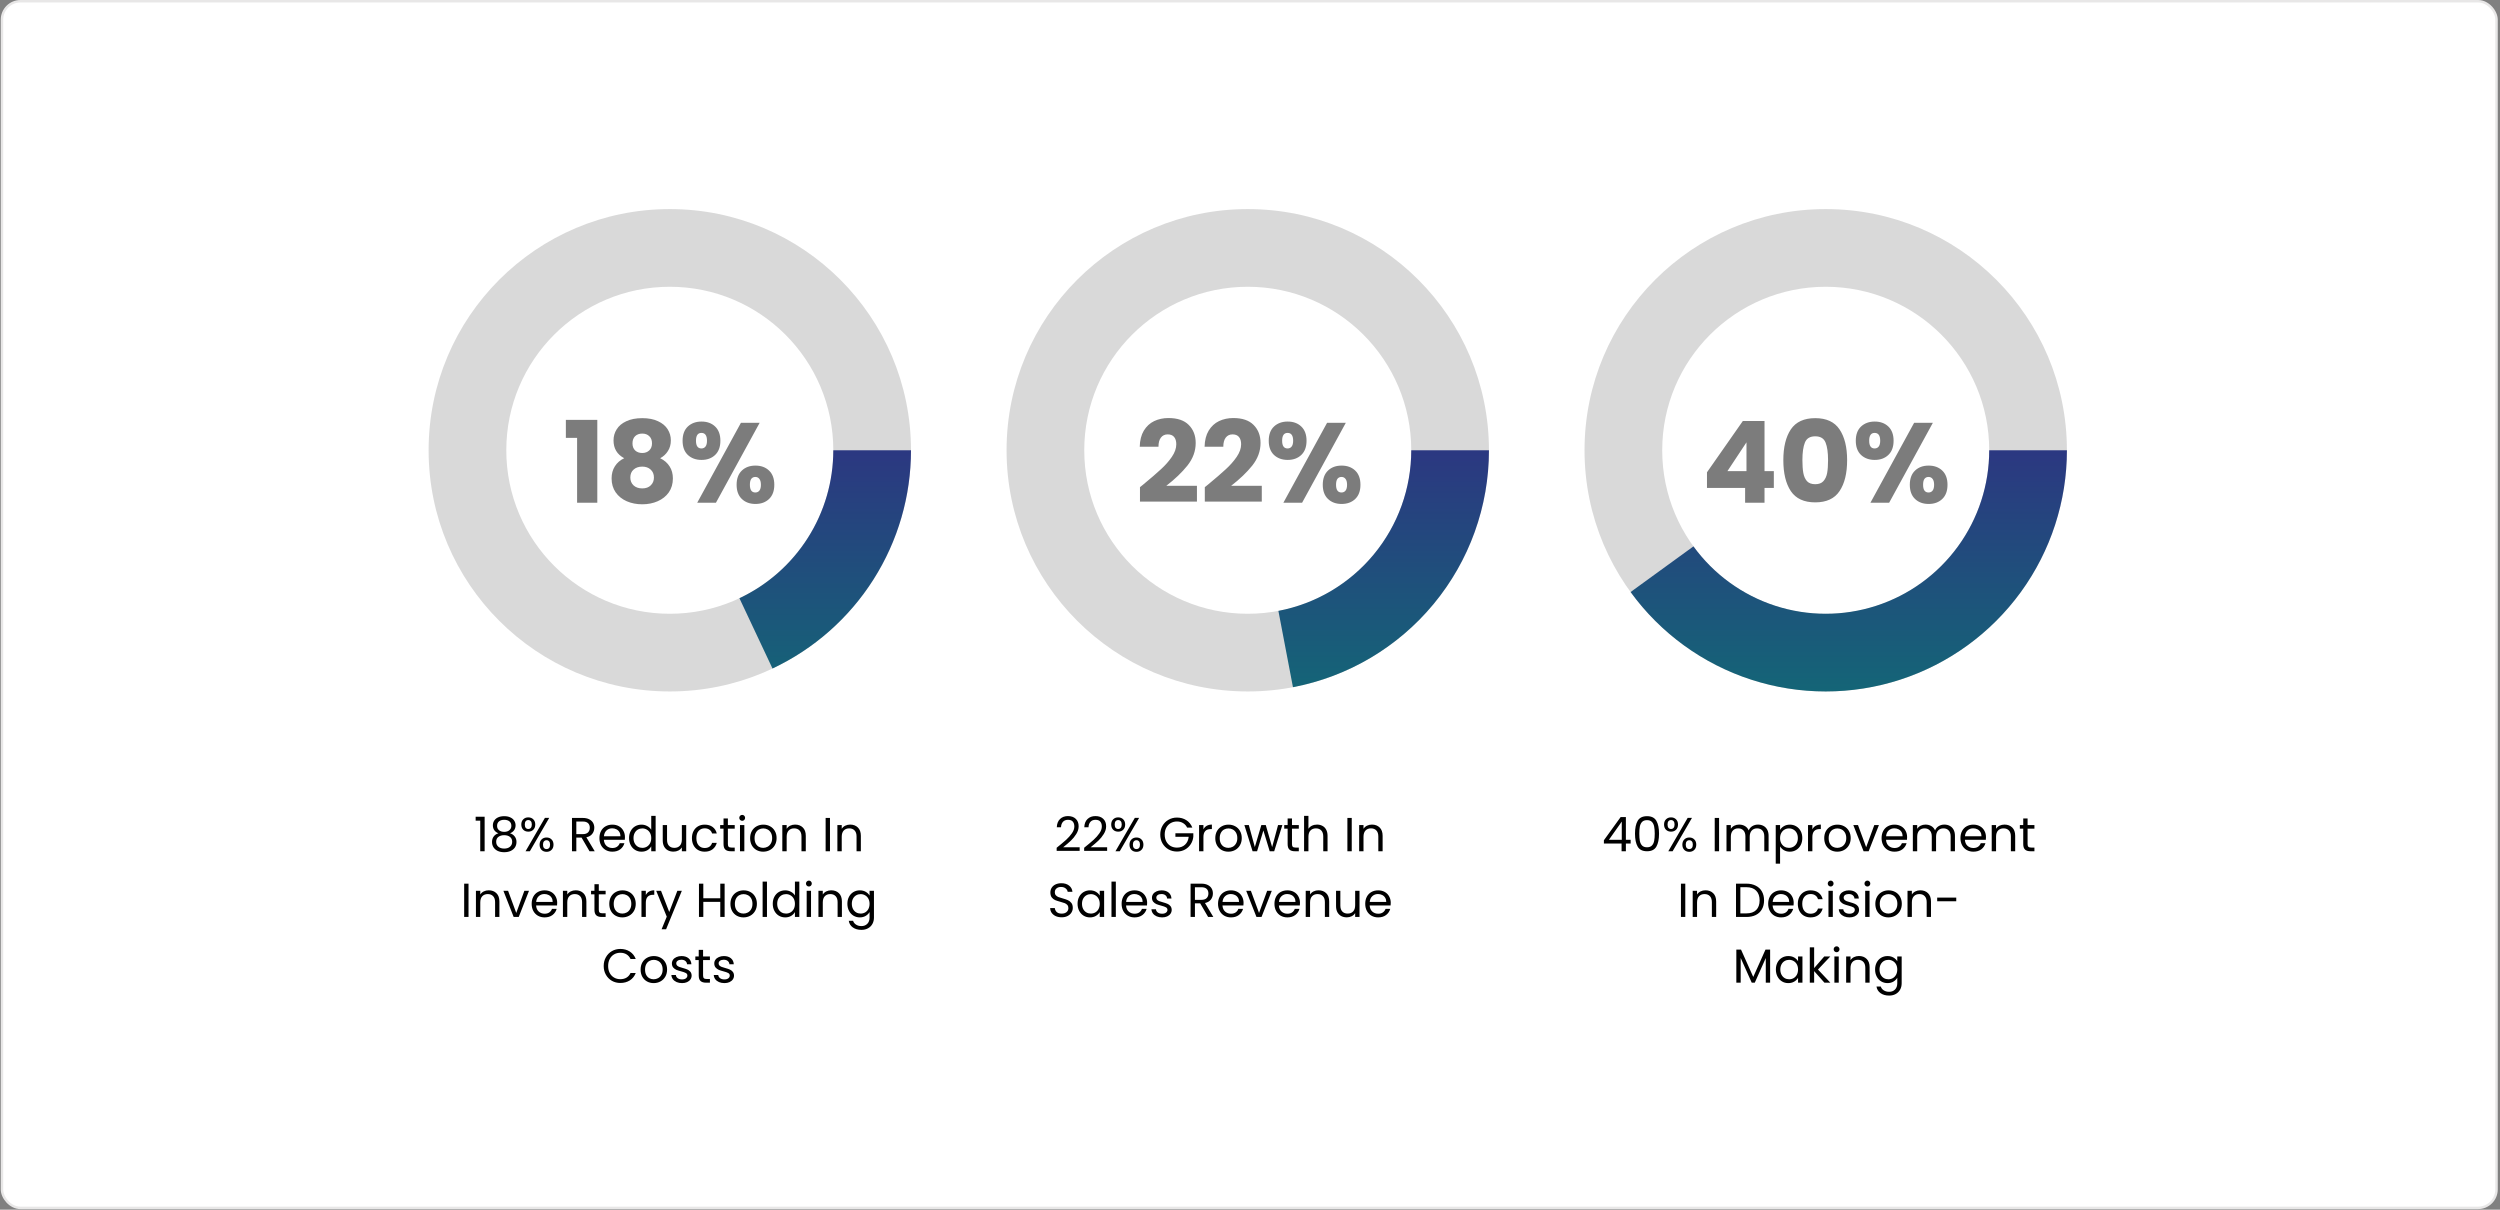
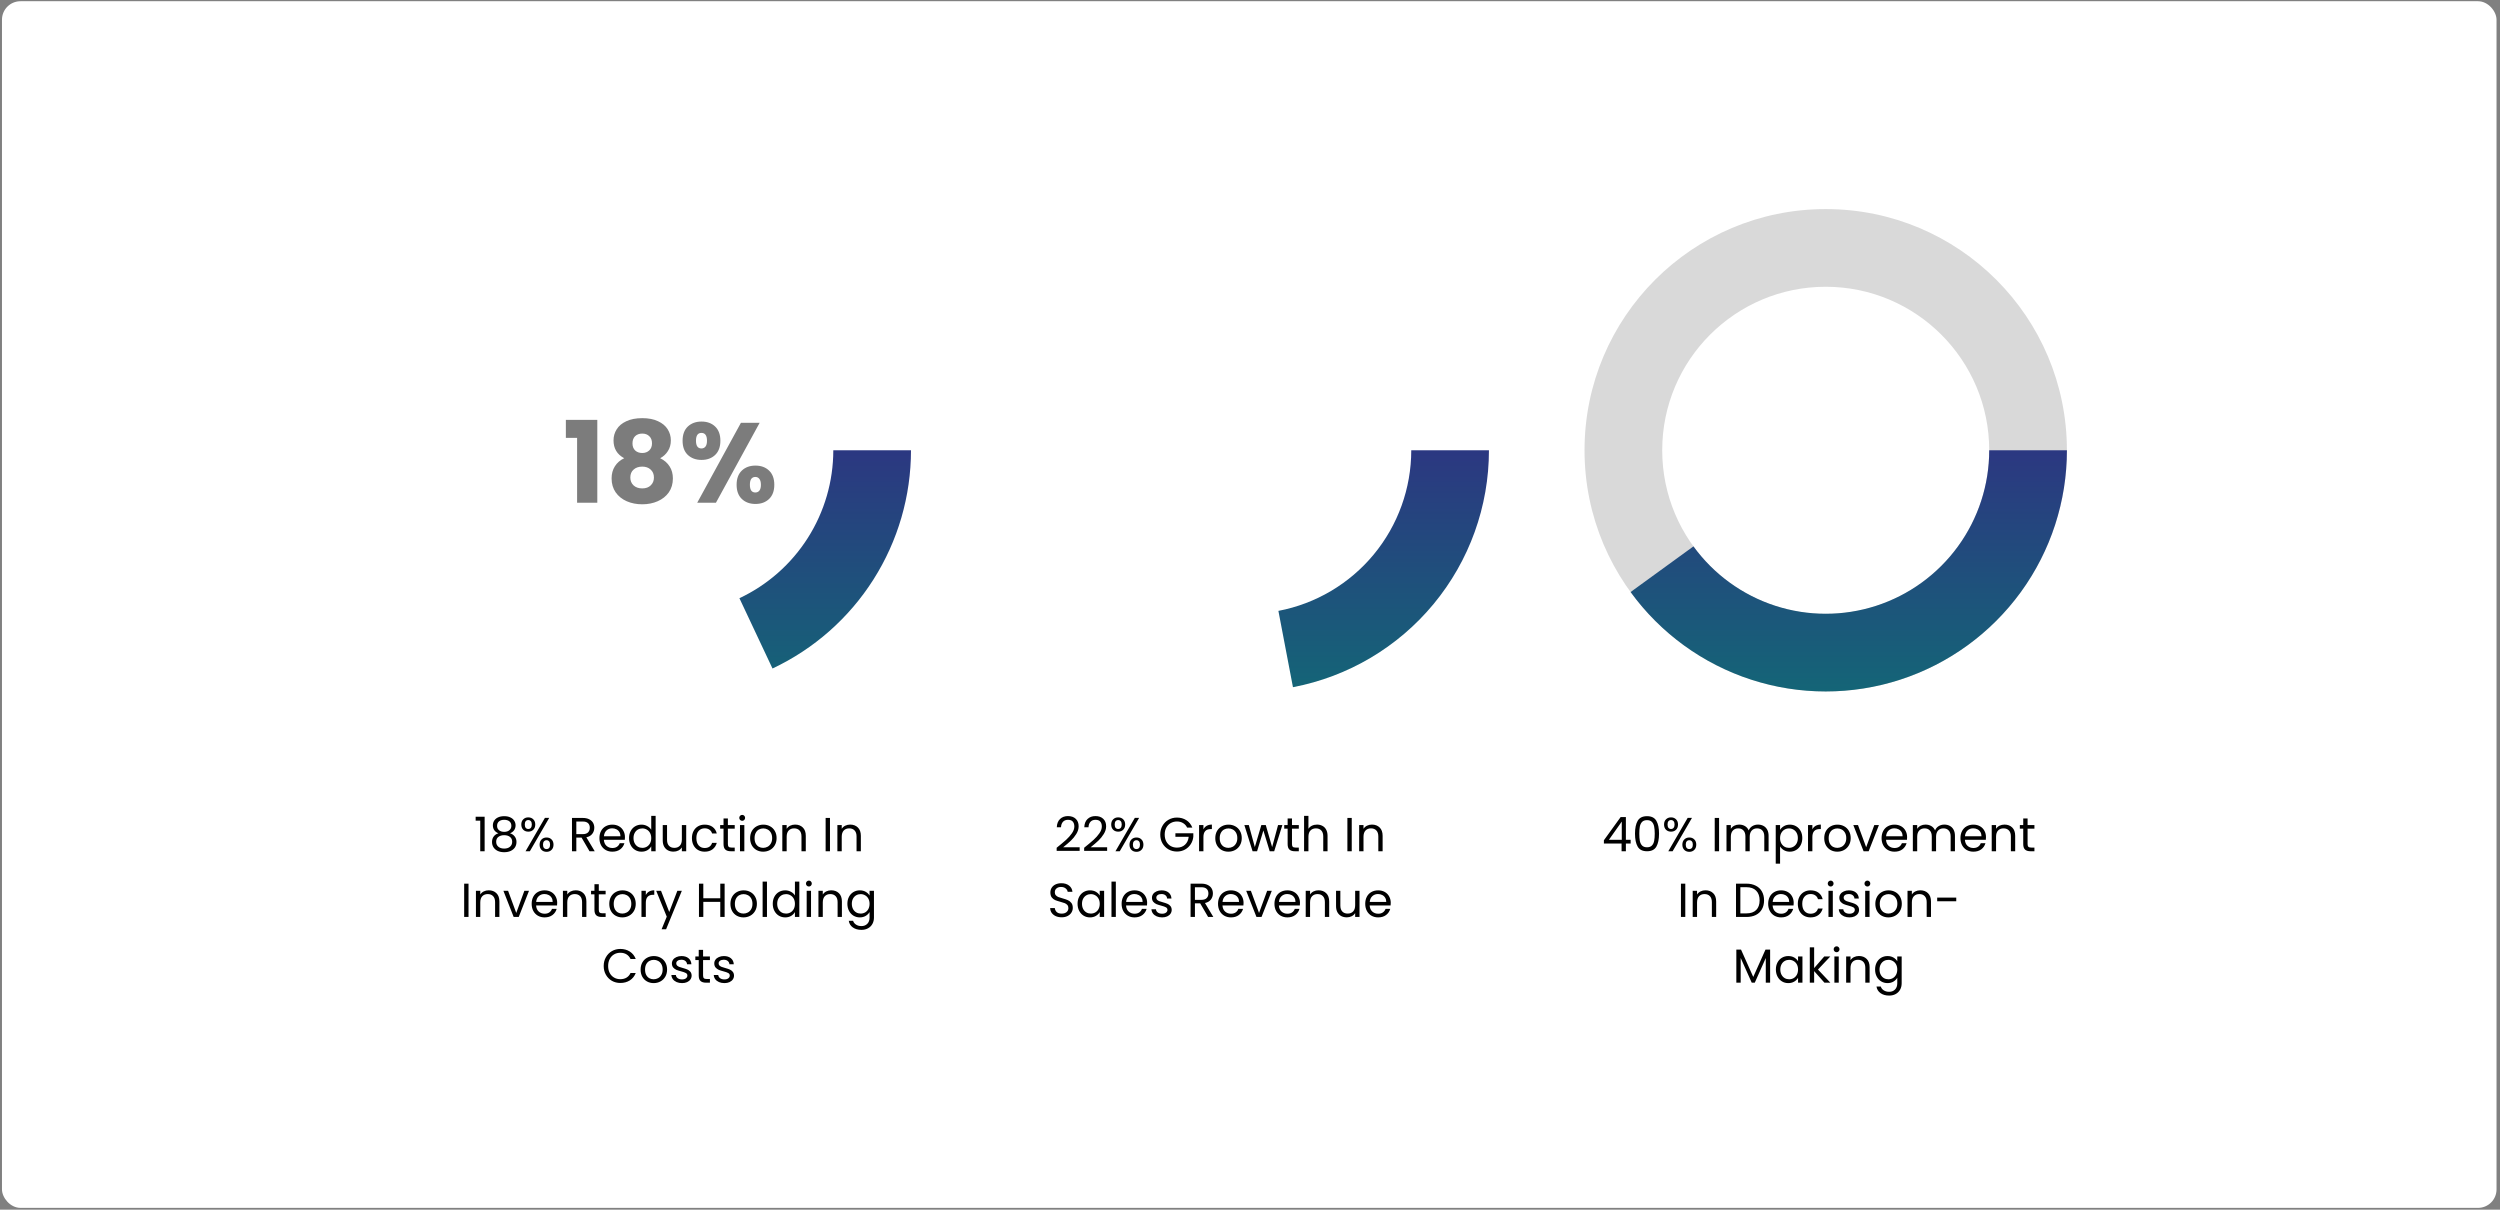
<svg xmlns="http://www.w3.org/2000/svg" width="837" height="405" viewBox="0 0 837 405" fill="none">
  <rect x="0" y="0" width="837" height="405" fill="#808080" stroke="none" />
  <rect x="0.662" y="0.412" width="835.176" height="403.984" rx="6.188" fill="white" />
-   <rect x="0.662" y="0.412" width="835.176" height="403.984" rx="6.188" stroke="#E8E7E7" stroke-width="0.824" />
-   <path d="M305 150.75C305 195.347 268.847 231.5 224.25 231.5C179.653 231.5 143.5 195.347 143.5 150.75C143.5 106.153 179.653 70 224.25 70C268.847 70 305 106.153 305 150.75ZM169.51 150.75C169.51 180.982 194.018 205.49 224.25 205.49C254.482 205.49 278.99 180.982 278.99 150.75C278.99 120.518 254.482 96.01 224.25 96.01C194.018 96.01 169.51 120.518 169.51 150.75Z" fill="#D9D9D9" />
  <path d="M305 150.75C305 166.073 300.64 181.08 292.429 194.018C284.219 206.956 272.497 217.29 258.632 223.815L247.557 200.281C256.956 195.858 264.903 188.852 270.469 180.081C276.035 171.311 278.99 161.138 278.99 150.75H305Z" fill="url(#paint0_linear_832_12541)" />
  <path d="M189.45 146.609V140.567H199.976V168.307H193.212V146.609H189.45ZM208.981 153.411C206.6 152.144 205.409 150.156 205.409 147.445C205.409 146.077 205.764 144.836 206.473 143.721C207.182 142.581 208.259 141.682 209.703 141.023C211.147 140.339 212.92 139.997 215.023 139.997C217.126 139.997 218.886 140.339 220.305 141.023C221.749 141.682 222.826 142.581 223.535 143.721C224.244 144.836 224.599 146.077 224.599 147.445C224.599 148.813 224.27 150.004 223.611 151.017C222.978 152.03 222.116 152.828 221.027 153.411C222.395 154.07 223.446 154.982 224.181 156.147C224.916 157.287 225.283 158.63 225.283 160.175C225.283 161.974 224.827 163.532 223.915 164.849C223.003 166.141 221.762 167.129 220.191 167.813C218.646 168.497 216.923 168.839 215.023 168.839C213.123 168.839 211.388 168.497 209.817 167.813C208.272 167.129 207.043 166.141 206.131 164.849C205.219 163.532 204.763 161.974 204.763 160.175C204.763 158.604 205.13 157.249 205.865 156.109C206.6 154.944 207.638 154.044 208.981 153.411ZM218.291 148.433C218.291 147.394 217.987 146.596 217.379 146.039C216.796 145.456 216.011 145.165 215.023 145.165C214.035 145.165 213.237 145.456 212.629 146.039C212.046 146.622 211.755 147.432 211.755 148.471C211.755 149.459 212.059 150.244 212.667 150.827C213.275 151.384 214.06 151.663 215.023 151.663C215.986 151.663 216.771 151.372 217.379 150.789C217.987 150.206 218.291 149.421 218.291 148.433ZM215.023 156.223C213.832 156.223 212.87 156.552 212.135 157.211C211.4 157.844 211.033 158.731 211.033 159.871C211.033 160.935 211.388 161.809 212.097 162.493C212.832 163.177 213.807 163.519 215.023 163.519C216.239 163.519 217.189 163.177 217.873 162.493C218.582 161.809 218.937 160.935 218.937 159.871C218.937 158.756 218.57 157.87 217.835 157.211C217.126 156.552 216.188 156.223 215.023 156.223ZM228.53 147.559C228.53 145.507 229.112 143.924 230.278 142.809C231.468 141.694 233.001 141.137 234.876 141.137C236.75 141.137 238.27 141.694 239.436 142.809C240.601 143.924 241.184 145.507 241.184 147.559C241.184 149.611 240.601 151.194 239.436 152.309C238.27 153.424 236.75 153.981 234.876 153.981C233.001 153.981 231.468 153.424 230.278 152.309C229.112 151.194 228.53 149.611 228.53 147.559ZM254.332 141.555L239.702 168.307H233.432L248.062 141.555H254.332ZM234.838 144.937C233.622 144.937 233.014 145.811 233.014 147.559C233.014 149.282 233.622 150.143 234.838 150.143C235.42 150.143 235.876 149.928 236.206 149.497C236.535 149.066 236.7 148.42 236.7 147.559C236.7 145.811 236.079 144.937 234.838 144.937ZM246.618 162.303C246.618 160.251 247.2 158.668 248.366 157.553C249.531 156.438 251.051 155.881 252.926 155.881C254.8 155.881 256.32 156.438 257.486 157.553C258.651 158.668 259.234 160.251 259.234 162.303C259.234 164.355 258.651 165.938 257.486 167.053C256.32 168.168 254.8 168.725 252.926 168.725C251.051 168.725 249.531 168.168 248.366 167.053C247.2 165.938 246.618 164.355 246.618 162.303ZM252.888 159.681C252.305 159.681 251.849 159.896 251.52 160.327C251.216 160.758 251.064 161.416 251.064 162.303C251.064 164.026 251.672 164.887 252.888 164.887C253.47 164.887 253.926 164.672 254.256 164.241C254.585 163.81 254.75 163.164 254.75 162.303C254.75 161.442 254.585 160.796 254.256 160.365C253.926 159.909 253.47 159.681 252.888 159.681Z" fill="#7C7C7C" />
-   <path d="M498.5 150.75C498.5 195.347 462.347 231.5 417.75 231.5C373.153 231.5 337 195.347 337 150.75C337 106.153 373.153 70 417.75 70C462.347 70 498.5 106.153 498.5 150.75ZM363.01 150.75C363.01 180.982 387.518 205.49 417.75 205.49C447.982 205.49 472.49 180.982 472.49 150.75C472.49 120.518 447.982 96.01 417.75 96.01C387.518 96.01 363.01 120.518 363.01 150.75Z" fill="#D9D9D9" />
  <path d="M498.5 150.75C498.5 169.541 491.947 187.743 479.969 202.222C467.991 216.701 451.339 226.549 432.881 230.07L428.007 204.521C440.52 202.134 451.809 195.458 459.928 185.643C468.048 175.828 472.49 163.488 472.49 150.75H498.5Z" fill="url(#paint1_linear_832_12541)" />
-   <path d="M381.661 163.101C382.522 162.417 382.915 162.1 382.839 162.151C385.321 160.099 387.272 158.414 388.691 157.097C390.135 155.78 391.351 154.399 392.339 152.955C393.327 151.511 393.821 150.105 393.821 148.737C393.821 147.698 393.58 146.888 393.099 146.305C392.617 145.722 391.895 145.431 390.933 145.431C389.97 145.431 389.21 145.798 388.653 146.533C388.121 147.242 387.855 148.256 387.855 149.573H381.585C381.635 147.42 382.091 145.621 382.953 144.177C383.839 142.733 384.992 141.669 386.411 140.985C387.855 140.301 389.451 139.959 391.199 139.959C394.213 139.959 396.481 140.732 398.001 142.277C399.546 143.822 400.319 145.836 400.319 148.319C400.319 151.03 399.394 153.55 397.545 155.881C395.695 158.186 393.339 160.441 390.477 162.645H400.737V167.927H381.661V163.101ZM403.37 163.101C404.231 162.417 404.624 162.1 404.548 162.151C407.03 160.099 408.981 158.414 410.4 157.097C411.844 155.78 413.06 154.399 414.048 152.955C415.036 151.511 415.53 150.105 415.53 148.737C415.53 147.698 415.289 146.888 414.808 146.305C414.326 145.722 413.604 145.431 412.642 145.431C411.679 145.431 410.919 145.798 410.362 146.533C409.83 147.242 409.564 148.256 409.564 149.573H403.294C403.344 147.42 403.8 145.621 404.662 144.177C405.548 142.733 406.701 141.669 408.12 140.985C409.564 140.301 411.16 139.959 412.908 139.959C415.922 139.959 418.19 140.732 419.71 142.277C421.255 143.822 422.028 145.836 422.028 148.319C422.028 151.03 421.103 153.55 419.254 155.881C417.404 158.186 415.048 160.441 412.186 162.645H422.446V167.927H403.37V163.101ZM424.775 147.559C424.775 145.507 425.357 143.924 426.523 142.809C427.713 141.694 429.246 141.137 431.121 141.137C432.995 141.137 434.515 141.694 435.681 142.809C436.846 143.924 437.429 145.507 437.429 147.559C437.429 149.611 436.846 151.194 435.681 152.309C434.515 153.424 432.995 153.981 431.121 153.981C429.246 153.981 427.713 153.424 426.523 152.309C425.357 151.194 424.775 149.611 424.775 147.559ZM450.577 141.555L435.947 168.307H429.677L444.307 141.555H450.577ZM431.083 144.937C429.867 144.937 429.259 145.811 429.259 147.559C429.259 149.282 429.867 150.143 431.083 150.143C431.665 150.143 432.121 149.928 432.451 149.497C432.78 149.066 432.945 148.42 432.945 147.559C432.945 145.811 432.324 144.937 431.083 144.937ZM442.863 162.303C442.863 160.251 443.445 158.668 444.611 157.553C445.776 156.438 447.296 155.881 449.171 155.881C451.045 155.881 452.565 156.438 453.731 157.553C454.896 158.668 455.479 160.251 455.479 162.303C455.479 164.355 454.896 165.938 453.731 167.053C452.565 168.168 451.045 168.725 449.171 168.725C447.296 168.725 445.776 168.168 444.611 167.053C443.445 165.938 442.863 164.355 442.863 162.303ZM449.133 159.681C448.55 159.681 448.094 159.896 447.765 160.327C447.461 160.758 447.309 161.416 447.309 162.303C447.309 164.026 447.917 164.887 449.133 164.887C449.715 164.887 450.171 164.672 450.501 164.241C450.83 163.81 450.995 163.164 450.995 162.303C450.995 161.442 450.83 160.796 450.501 160.365C450.171 159.909 449.715 159.681 449.133 159.681Z" fill="#7C7C7C" />
  <path d="M692 150.75C692 195.347 655.847 231.5 611.25 231.5C566.653 231.5 530.5 195.347 530.5 150.75C530.5 106.153 566.653 70 611.25 70C655.847 70 692 106.153 692 150.75ZM556.51 150.75C556.51 180.982 581.018 205.49 611.25 205.49C641.482 205.49 665.99 180.982 665.99 150.75C665.99 120.518 641.482 96.01 611.25 96.01C581.018 96.01 556.51 120.518 556.51 150.75Z" fill="#D9D9D9" />
  <path d="M692 150.75C692 167.803 686.601 184.418 676.578 198.214C666.555 212.01 652.421 222.278 636.203 227.548C619.985 232.817 602.515 232.817 586.297 227.548C570.079 222.278 555.945 212.01 545.922 198.214L566.964 182.926C573.759 192.278 583.34 199.239 594.334 202.811C605.329 206.383 617.171 206.383 628.166 202.811C639.16 199.239 648.741 192.278 655.536 182.926C662.331 173.573 665.99 162.31 665.99 150.75H692Z" fill="url(#paint2_linear_832_12541)" />
-   <path d="M571.497 163.367V158.123L583.505 140.947H590.763V157.743H593.879V163.367H590.763V168.307H584.265V163.367H571.497ZM584.721 148.091L578.337 157.743H584.721V148.091ZM597.062 154.057C597.062 149.7 597.898 146.267 599.57 143.759C601.267 141.251 603.99 139.997 607.74 139.997C611.489 139.997 614.2 141.251 615.872 143.759C617.569 146.267 618.418 149.7 618.418 154.057C618.418 158.465 617.569 161.923 615.872 164.431C614.2 166.939 611.489 168.193 607.74 168.193C603.99 168.193 601.267 166.939 599.57 164.431C597.898 161.923 597.062 158.465 597.062 154.057ZM612.034 154.057C612.034 151.498 611.755 149.535 611.198 148.167C610.64 146.774 609.488 146.077 607.74 146.077C605.992 146.077 604.839 146.774 604.282 148.167C603.724 149.535 603.446 151.498 603.446 154.057C603.446 155.78 603.547 157.211 603.75 158.351C603.952 159.466 604.358 160.378 604.966 161.087C605.599 161.771 606.524 162.113 607.74 162.113C608.956 162.113 609.868 161.771 610.476 161.087C611.109 160.378 611.527 159.466 611.73 158.351C611.932 157.211 612.034 155.78 612.034 154.057ZM621.319 147.559C621.319 145.507 621.901 143.924 623.067 142.809C624.257 141.694 625.79 141.137 627.665 141.137C629.539 141.137 631.059 141.694 632.225 142.809C633.39 143.924 633.973 145.507 633.973 147.559C633.973 149.611 633.39 151.194 632.225 152.309C631.059 153.424 629.539 153.981 627.665 153.981C625.79 153.981 624.257 153.424 623.067 152.309C621.901 151.194 621.319 149.611 621.319 147.559ZM647.121 141.555L632.491 168.307H626.221L640.851 141.555H647.121ZM627.627 144.937C626.411 144.937 625.803 145.811 625.803 147.559C625.803 149.282 626.411 150.143 627.627 150.143C628.209 150.143 628.665 149.928 628.995 149.497C629.324 149.066 629.489 148.42 629.489 147.559C629.489 145.811 628.868 144.937 627.627 144.937ZM639.407 162.303C639.407 160.251 639.989 158.668 641.155 157.553C642.32 156.438 643.84 155.881 645.715 155.881C647.589 155.881 649.109 156.438 650.275 157.553C651.44 158.668 652.023 160.251 652.023 162.303C652.023 164.355 651.44 165.938 650.275 167.053C649.109 168.168 647.589 168.725 645.715 168.725C643.84 168.725 642.32 168.168 641.155 167.053C639.989 165.938 639.407 164.355 639.407 162.303ZM645.677 159.681C645.094 159.681 644.638 159.896 644.309 160.327C644.005 160.758 643.853 161.416 643.853 162.303C643.853 164.026 644.461 164.887 645.677 164.887C646.259 164.887 646.715 164.672 647.045 164.241C647.374 163.81 647.539 163.164 647.539 162.303C647.539 161.442 647.374 160.796 647.045 160.365C646.715 159.909 646.259 159.681 645.677 159.681Z" fill="#7C7C7C" />
  <path d="M159.249 274.76V273.432H162.257V285H160.785V274.76H159.249ZM166.87 278.984C166.272 278.749 165.814 278.408 165.494 277.96C165.174 277.512 165.014 276.968 165.014 276.328C165.014 275.752 165.158 275.235 165.446 274.776C165.734 274.307 166.16 273.939 166.726 273.672C167.302 273.395 167.995 273.256 168.806 273.256C169.616 273.256 170.304 273.395 170.87 273.672C171.446 273.939 171.878 274.307 172.166 274.776C172.464 275.235 172.614 275.752 172.614 276.328C172.614 276.947 172.448 277.491 172.118 277.96C171.787 278.419 171.334 278.76 170.758 278.984C171.419 279.187 171.942 279.544 172.326 280.056C172.72 280.557 172.918 281.165 172.918 281.88C172.918 282.573 172.747 283.181 172.406 283.704C172.064 284.216 171.579 284.616 170.95 284.904C170.331 285.181 169.616 285.32 168.806 285.32C167.995 285.32 167.28 285.181 166.662 284.904C166.054 284.616 165.579 284.216 165.238 283.704C164.896 283.181 164.726 282.573 164.726 281.88C164.726 281.165 164.918 280.552 165.302 280.04C165.686 279.528 166.208 279.176 166.87 278.984ZM171.206 276.504C171.206 275.853 170.992 275.352 170.566 275C170.139 274.648 169.552 274.472 168.806 274.472C168.07 274.472 167.488 274.648 167.062 275C166.635 275.352 166.422 275.859 166.422 276.52C166.422 277.117 166.64 277.597 167.078 277.96C167.526 278.323 168.102 278.504 168.806 278.504C169.52 278.504 170.096 278.323 170.534 277.96C170.982 277.587 171.206 277.101 171.206 276.504ZM168.806 279.624C168.016 279.624 167.371 279.811 166.87 280.184C166.368 280.547 166.118 281.096 166.118 281.832C166.118 282.515 166.358 283.064 166.838 283.48C167.328 283.896 167.984 284.104 168.806 284.104C169.627 284.104 170.278 283.896 170.758 283.48C171.238 283.064 171.478 282.515 171.478 281.832C171.478 281.117 171.232 280.573 170.742 280.2C170.251 279.816 169.606 279.624 168.806 279.624ZM174.531 276.04C174.531 275.315 174.75 274.739 175.187 274.312C175.625 273.875 176.185 273.656 176.867 273.656C177.55 273.656 178.11 273.875 178.547 274.312C178.985 274.739 179.203 275.315 179.203 276.04C179.203 276.776 178.985 277.363 178.547 277.8C178.11 278.227 177.55 278.44 176.867 278.44C176.185 278.44 175.625 278.227 175.187 277.8C174.75 277.363 174.531 276.776 174.531 276.04ZM183.875 273.832L177.395 285H175.955L182.435 273.832H183.875ZM176.867 274.552C176.505 274.552 176.217 274.68 176.003 274.936C175.801 275.181 175.699 275.549 175.699 276.04C175.699 276.531 175.801 276.904 176.003 277.16C176.217 277.416 176.505 277.544 176.867 277.544C177.23 277.544 177.518 277.416 177.731 277.16C177.945 276.893 178.051 276.52 178.051 276.04C178.051 275.549 177.945 275.181 177.731 274.936C177.518 274.68 177.23 274.552 176.867 274.552ZM180.659 282.792C180.659 282.056 180.878 281.475 181.315 281.048C181.753 280.611 182.313 280.392 182.995 280.392C183.678 280.392 184.233 280.611 184.659 281.048C185.097 281.475 185.315 282.056 185.315 282.792C185.315 283.517 185.097 284.099 184.659 284.536C184.233 284.973 183.678 285.192 182.995 285.192C182.313 285.192 181.753 284.979 181.315 284.552C180.878 284.115 180.659 283.528 180.659 282.792ZM182.979 281.304C182.617 281.304 182.329 281.432 182.115 281.688C181.902 281.933 181.795 282.301 181.795 282.792C181.795 283.272 181.902 283.64 182.115 283.896C182.329 284.141 182.617 284.264 182.979 284.264C183.342 284.264 183.63 284.141 183.843 283.896C184.057 283.64 184.163 283.272 184.163 282.792C184.163 282.301 184.057 281.933 183.843 281.688C183.63 281.432 183.342 281.304 182.979 281.304ZM197.37 285L194.714 280.44H192.954V285H191.498V273.848H195.098C195.94 273.848 196.65 273.992 197.226 274.28C197.812 274.568 198.25 274.957 198.538 275.448C198.826 275.939 198.97 276.499 198.97 277.128C198.97 277.896 198.746 278.573 198.298 279.16C197.86 279.747 197.199 280.136 196.314 280.328L199.114 285H197.37ZM192.954 279.272H195.098C195.887 279.272 196.479 279.08 196.874 278.696C197.268 278.301 197.466 277.779 197.466 277.128C197.466 276.467 197.268 275.955 196.874 275.592C196.49 275.229 195.898 275.048 195.098 275.048H192.954V279.272ZM209.232 280.28C209.232 280.557 209.216 280.851 209.184 281.16H202.176C202.229 282.024 202.523 282.701 203.056 283.192C203.6 283.672 204.256 283.912 205.024 283.912C205.653 283.912 206.176 283.768 206.592 283.48C207.019 283.181 207.317 282.787 207.488 282.296H209.056C208.821 283.139 208.352 283.827 207.648 284.36C206.944 284.883 206.069 285.144 205.024 285.144C204.192 285.144 203.445 284.957 202.784 284.584C202.133 284.211 201.621 283.683 201.248 283C200.875 282.307 200.688 281.507 200.688 280.6C200.688 279.693 200.869 278.899 201.232 278.216C201.595 277.533 202.101 277.011 202.752 276.648C203.413 276.275 204.171 276.088 205.024 276.088C205.856 276.088 206.592 276.269 207.232 276.632C207.872 276.995 208.363 277.496 208.704 278.136C209.056 278.765 209.232 279.48 209.232 280.28ZM207.728 279.976C207.728 279.421 207.605 278.947 207.36 278.552C207.115 278.147 206.779 277.843 206.352 277.64C205.936 277.427 205.472 277.32 204.96 277.32C204.224 277.32 203.595 277.555 203.072 278.024C202.56 278.493 202.267 279.144 202.192 279.976H207.728ZM210.61 280.584C210.61 279.688 210.791 278.904 211.154 278.232C211.517 277.549 212.013 277.021 212.642 276.648C213.282 276.275 213.997 276.088 214.786 276.088C215.469 276.088 216.103 276.248 216.69 276.568C217.277 276.877 217.725 277.288 218.034 277.8V273.16H219.506V285H218.034V283.352C217.746 283.875 217.319 284.307 216.754 284.648C216.189 284.979 215.527 285.144 214.77 285.144C213.991 285.144 213.282 284.952 212.642 284.568C212.013 284.184 211.517 283.645 211.154 282.952C210.791 282.259 210.61 281.469 210.61 280.584ZM218.034 280.6C218.034 279.939 217.901 279.363 217.634 278.872C217.367 278.381 217.005 278.008 216.546 277.752C216.098 277.485 215.602 277.352 215.058 277.352C214.514 277.352 214.018 277.48 213.57 277.736C213.122 277.992 212.765 278.365 212.498 278.856C212.231 279.347 212.098 279.923 212.098 280.584C212.098 281.256 212.231 281.843 212.498 282.344C212.765 282.835 213.122 283.213 213.57 283.48C214.018 283.736 214.514 283.864 215.058 283.864C215.602 283.864 216.098 283.736 216.546 283.48C217.005 283.213 217.367 282.835 217.634 282.344C217.901 281.843 218.034 281.261 218.034 280.6ZM229.742 276.232V285H228.286V283.704C228.009 284.152 227.62 284.504 227.118 284.76C226.628 285.005 226.084 285.128 225.486 285.128C224.804 285.128 224.19 284.989 223.646 284.712C223.102 284.424 222.67 283.997 222.35 283.432C222.041 282.867 221.886 282.179 221.886 281.368V276.232H223.326V281.176C223.326 282.04 223.545 282.707 223.982 283.176C224.42 283.635 225.017 283.864 225.774 283.864C226.553 283.864 227.166 283.624 227.614 283.144C228.062 282.664 228.286 281.965 228.286 281.048V276.232H229.742ZM231.657 280.6C231.657 279.693 231.838 278.904 232.201 278.232C232.563 277.549 233.065 277.021 233.705 276.648C234.355 276.275 235.097 276.088 235.929 276.088C237.006 276.088 237.891 276.349 238.585 276.872C239.289 277.395 239.753 278.12 239.977 279.048H238.409C238.259 278.515 237.966 278.093 237.529 277.784C237.102 277.475 236.569 277.32 235.929 277.32C235.097 277.32 234.425 277.608 233.913 278.184C233.401 278.749 233.145 279.555 233.145 280.6C233.145 281.656 233.401 282.472 233.913 283.048C234.425 283.624 235.097 283.912 235.929 283.912C236.569 283.912 237.102 283.763 237.529 283.464C237.955 283.165 238.249 282.739 238.409 282.184H239.977C239.742 283.08 239.273 283.8 238.569 284.344C237.865 284.877 236.985 285.144 235.929 285.144C235.097 285.144 234.355 284.957 233.705 284.584C233.065 284.211 232.563 283.683 232.201 283C231.838 282.317 231.657 281.517 231.657 280.6ZM243.696 277.432V282.6C243.696 283.027 243.786 283.331 243.968 283.512C244.149 283.683 244.464 283.768 244.911 283.768H245.984V285H244.672C243.861 285 243.253 284.813 242.848 284.44C242.442 284.067 242.24 283.453 242.24 282.6V277.432H241.104V276.232H242.24V274.024H243.696V276.232H245.984V277.432H243.696ZM248.5 274.808C248.222 274.808 247.988 274.712 247.796 274.52C247.604 274.328 247.508 274.093 247.508 273.816C247.508 273.539 247.604 273.304 247.796 273.112C247.988 272.92 248.222 272.824 248.5 272.824C248.766 272.824 248.99 272.92 249.172 273.112C249.364 273.304 249.46 273.539 249.46 273.816C249.46 274.093 249.364 274.328 249.172 274.52C248.99 274.712 248.766 274.808 248.5 274.808ZM249.204 276.232V285H247.748V276.232H249.204ZM255.509 285.144C254.688 285.144 253.941 284.957 253.269 284.584C252.608 284.211 252.085 283.683 251.701 283C251.328 282.307 251.141 281.507 251.141 280.6C251.141 279.704 251.333 278.915 251.717 278.232C252.112 277.539 252.645 277.011 253.317 276.648C253.989 276.275 254.741 276.088 255.573 276.088C256.405 276.088 257.157 276.275 257.829 276.648C258.501 277.011 259.029 277.533 259.413 278.216C259.808 278.899 260.005 279.693 260.005 280.6C260.005 281.507 259.802 282.307 259.397 283C259.002 283.683 258.464 284.211 257.781 284.584C257.098 284.957 256.341 285.144 255.509 285.144ZM255.509 283.864C256.032 283.864 256.522 283.741 256.981 283.496C257.44 283.251 257.808 282.883 258.085 282.392C258.373 281.901 258.517 281.304 258.517 280.6C258.517 279.896 258.378 279.299 258.101 278.808C257.824 278.317 257.461 277.955 257.013 277.72C256.565 277.475 256.08 277.352 255.557 277.352C255.024 277.352 254.533 277.475 254.085 277.72C253.648 277.955 253.296 278.317 253.029 278.808C252.762 279.299 252.629 279.896 252.629 280.6C252.629 281.315 252.757 281.917 253.013 282.408C253.28 282.899 253.632 283.267 254.069 283.512C254.506 283.747 254.986 283.864 255.509 283.864ZM266.192 276.072C267.258 276.072 268.122 276.397 268.784 277.048C269.445 277.688 269.776 278.616 269.776 279.832V285H268.336V280.04C268.336 279.165 268.117 278.499 267.68 278.04C267.242 277.571 266.645 277.336 265.888 277.336C265.12 277.336 264.506 277.576 264.048 278.056C263.6 278.536 263.376 279.235 263.376 280.152V285H261.92V276.232H263.376V277.48C263.664 277.032 264.053 276.685 264.544 276.44C265.045 276.195 265.594 276.072 266.192 276.072ZM277.876 273.848V285H276.42V273.848H277.876ZM284.629 276.072C285.696 276.072 286.56 276.397 287.221 277.048C287.882 277.688 288.213 278.616 288.213 279.832V285H286.773V280.04C286.773 279.165 286.554 278.499 286.117 278.04C285.68 277.571 285.082 277.336 284.325 277.336C283.557 277.336 282.944 277.576 282.485 278.056C282.037 278.536 281.813 279.235 281.813 280.152V285H280.357V276.232H281.813V277.48C282.101 277.032 282.49 276.685 282.981 276.44C283.482 276.195 284.032 276.072 284.629 276.072ZM156.86 295.848V307H155.404V295.848H156.86ZM163.613 298.072C164.68 298.072 165.544 298.397 166.205 299.048C166.867 299.688 167.197 300.616 167.197 301.832V307H165.757V302.04C165.757 301.165 165.539 300.499 165.101 300.04C164.664 299.571 164.067 299.336 163.309 299.336C162.541 299.336 161.928 299.576 161.469 300.056C161.021 300.536 160.797 301.235 160.797 302.152V307H159.341V298.232H160.797V299.48C161.085 299.032 161.475 298.685 161.965 298.44C162.467 298.195 163.016 298.072 163.613 298.072ZM172.84 305.656L175.56 298.232H177.112L173.672 307H171.976L168.536 298.232H170.104L172.84 305.656ZM186.545 302.28C186.545 302.557 186.529 302.851 186.497 303.16H179.489C179.542 304.024 179.835 304.701 180.369 305.192C180.913 305.672 181.569 305.912 182.337 305.912C182.966 305.912 183.489 305.768 183.905 305.48C184.331 305.181 184.63 304.787 184.801 304.296H186.369C186.134 305.139 185.665 305.827 184.961 306.36C184.257 306.883 183.382 307.144 182.337 307.144C181.505 307.144 180.758 306.957 180.097 306.584C179.446 306.211 178.934 305.683 178.561 305C178.187 304.307 178.001 303.507 178.001 302.6C178.001 301.693 178.182 300.899 178.545 300.216C178.907 299.533 179.414 299.011 180.065 298.648C180.726 298.275 181.483 298.088 182.337 298.088C183.169 298.088 183.905 298.269 184.545 298.632C185.185 298.995 185.675 299.496 186.017 300.136C186.369 300.765 186.545 301.48 186.545 302.28ZM185.041 301.976C185.041 301.421 184.918 300.947 184.673 300.552C184.427 300.147 184.091 299.843 183.665 299.64C183.249 299.427 182.785 299.32 182.273 299.32C181.537 299.32 180.907 299.555 180.385 300.024C179.873 300.493 179.579 301.144 179.505 301.976H185.041ZM192.738 298.072C193.805 298.072 194.669 298.397 195.33 299.048C195.992 299.688 196.322 300.616 196.322 301.832V307H194.882V302.04C194.882 301.165 194.664 300.499 194.226 300.04C193.789 299.571 193.192 299.336 192.434 299.336C191.666 299.336 191.053 299.576 190.594 300.056C190.146 300.536 189.922 301.235 189.922 302.152V307H188.466V298.232H189.922V299.48C190.21 299.032 190.6 298.685 191.09 298.44C191.592 298.195 192.141 298.072 192.738 298.072ZM200.477 299.432V304.6C200.477 305.027 200.567 305.331 200.749 305.512C200.93 305.683 201.245 305.768 201.693 305.768H202.765V307H201.453C200.642 307 200.034 306.813 199.629 306.44C199.223 306.067 199.021 305.453 199.021 304.6V299.432H197.885V298.232H199.021V296.024H200.477V298.232H202.765V299.432H200.477ZM208.353 307.144C207.532 307.144 206.785 306.957 206.113 306.584C205.452 306.211 204.929 305.683 204.545 305C204.172 304.307 203.985 303.507 203.985 302.6C203.985 301.704 204.177 300.915 204.561 300.232C204.956 299.539 205.489 299.011 206.161 298.648C206.833 298.275 207.585 298.088 208.417 298.088C209.249 298.088 210.001 298.275 210.673 298.648C211.345 299.011 211.873 299.533 212.257 300.216C212.652 300.899 212.849 301.693 212.849 302.6C212.849 303.507 212.646 304.307 212.241 305C211.846 305.683 211.308 306.211 210.625 306.584C209.942 306.957 209.185 307.144 208.353 307.144ZM208.353 305.864C208.876 305.864 209.366 305.741 209.825 305.496C210.284 305.251 210.652 304.883 210.929 304.392C211.217 303.901 211.361 303.304 211.361 302.6C211.361 301.896 211.222 301.299 210.945 300.808C210.668 300.317 210.305 299.955 209.857 299.72C209.409 299.475 208.924 299.352 208.401 299.352C207.868 299.352 207.377 299.475 206.929 299.72C206.492 299.955 206.14 300.317 205.873 300.808C205.606 301.299 205.473 301.896 205.473 302.6C205.473 303.315 205.601 303.917 205.857 304.408C206.124 304.899 206.476 305.267 206.913 305.512C207.35 305.747 207.83 305.864 208.353 305.864ZM216.219 299.656C216.475 299.155 216.838 298.765 217.307 298.488C217.787 298.211 218.369 298.072 219.051 298.072V299.576H218.667C217.035 299.576 216.219 300.461 216.219 302.232V307H214.763V298.232H216.219V299.656ZM228.284 298.232L223.004 311.128H221.5L223.228 306.904L219.692 298.232H221.308L224.06 305.336L226.78 298.232H228.284ZM242.605 295.848V307H241.149V301.944H235.469V307H234.013V295.848H235.469V300.744H241.149V295.848H242.605ZM248.915 307.144C248.094 307.144 247.347 306.957 246.675 306.584C246.014 306.211 245.491 305.683 245.107 305C244.734 304.307 244.547 303.507 244.547 302.6C244.547 301.704 244.739 300.915 245.123 300.232C245.518 299.539 246.051 299.011 246.723 298.648C247.395 298.275 248.147 298.088 248.979 298.088C249.811 298.088 250.563 298.275 251.235 298.648C251.907 299.011 252.435 299.533 252.819 300.216C253.214 300.899 253.411 301.693 253.411 302.6C253.411 303.507 253.209 304.307 252.803 305C252.409 305.683 251.87 306.211 251.187 306.584C250.505 306.957 249.747 307.144 248.915 307.144ZM248.915 305.864C249.438 305.864 249.929 305.741 250.387 305.496C250.846 305.251 251.214 304.883 251.491 304.392C251.779 303.901 251.923 303.304 251.923 302.6C251.923 301.896 251.785 301.299 251.507 300.808C251.23 300.317 250.867 299.955 250.419 299.72C249.971 299.475 249.486 299.352 248.963 299.352C248.43 299.352 247.939 299.475 247.491 299.72C247.054 299.955 246.702 300.317 246.435 300.808C246.169 301.299 246.035 301.896 246.035 302.6C246.035 303.315 246.163 303.917 246.419 304.408C246.686 304.899 247.038 305.267 247.475 305.512C247.913 305.747 248.393 305.864 248.915 305.864ZM256.782 295.16V307H255.326V295.16H256.782ZM258.719 302.584C258.719 301.688 258.901 300.904 259.263 300.232C259.626 299.549 260.122 299.021 260.751 298.648C261.391 298.275 262.106 298.088 262.895 298.088C263.578 298.088 264.213 298.248 264.799 298.568C265.386 298.877 265.834 299.288 266.143 299.8V295.16H267.615V307H266.143V305.352C265.855 305.875 265.429 306.307 264.863 306.648C264.298 306.979 263.637 307.144 262.879 307.144C262.101 307.144 261.391 306.952 260.751 306.568C260.122 306.184 259.626 305.645 259.263 304.952C258.901 304.259 258.719 303.469 258.719 302.584ZM266.143 302.6C266.143 301.939 266.01 301.363 265.743 300.872C265.477 300.381 265.114 300.008 264.655 299.752C264.207 299.485 263.711 299.352 263.167 299.352C262.623 299.352 262.127 299.48 261.679 299.736C261.231 299.992 260.874 300.365 260.607 300.856C260.341 301.347 260.207 301.923 260.207 302.584C260.207 303.256 260.341 303.843 260.607 304.344C260.874 304.835 261.231 305.213 261.679 305.48C262.127 305.736 262.623 305.864 263.167 305.864C263.711 305.864 264.207 305.736 264.655 305.48C265.114 305.213 265.477 304.835 265.743 304.344C266.01 303.843 266.143 303.261 266.143 302.6ZM270.828 296.808C270.55 296.808 270.316 296.712 270.124 296.52C269.932 296.328 269.836 296.093 269.836 295.816C269.836 295.539 269.932 295.304 270.124 295.112C270.316 294.92 270.55 294.824 270.828 294.824C271.094 294.824 271.318 294.92 271.5 295.112C271.692 295.304 271.788 295.539 271.788 295.816C271.788 296.093 271.692 296.328 271.5 296.52C271.318 296.712 271.094 296.808 270.828 296.808ZM271.532 298.232V307H270.076V298.232H271.532ZM278.285 298.072C279.352 298.072 280.216 298.397 280.877 299.048C281.539 299.688 281.869 300.616 281.869 301.832V307H280.429V302.04C280.429 301.165 280.211 300.499 279.773 300.04C279.336 299.571 278.739 299.336 277.981 299.336C277.213 299.336 276.6 299.576 276.141 300.056C275.693 300.536 275.469 301.235 275.469 302.152V307H274.013V298.232H275.469V299.48C275.757 299.032 276.147 298.685 276.637 298.44C277.139 298.195 277.688 298.072 278.285 298.072ZM287.864 298.088C288.621 298.088 289.282 298.253 289.848 298.584C290.424 298.915 290.85 299.331 291.128 299.832V298.232H292.6V307.192C292.6 307.992 292.429 308.701 292.088 309.32C291.746 309.949 291.256 310.44 290.616 310.792C289.986 311.144 289.25 311.32 288.408 311.32C287.256 311.32 286.296 311.048 285.528 310.504C284.76 309.96 284.306 309.219 284.168 308.28H285.608C285.768 308.813 286.098 309.24 286.6 309.56C287.101 309.891 287.704 310.056 288.408 310.056C289.208 310.056 289.858 309.805 290.36 309.304C290.872 308.803 291.128 308.099 291.128 307.192V305.352C290.84 305.864 290.413 306.291 289.848 306.632C289.282 306.973 288.621 307.144 287.864 307.144C287.085 307.144 286.376 306.952 285.736 306.568C285.106 306.184 284.61 305.645 284.248 304.952C283.885 304.259 283.704 303.469 283.704 302.584C283.704 301.688 283.885 300.904 284.248 300.232C284.61 299.549 285.106 299.021 285.736 298.648C286.376 298.275 287.085 298.088 287.864 298.088ZM291.128 302.6C291.128 301.939 290.994 301.363 290.728 300.872C290.461 300.381 290.098 300.008 289.64 299.752C289.192 299.485 288.696 299.352 288.152 299.352C287.608 299.352 287.112 299.48 286.664 299.736C286.216 299.992 285.858 300.365 285.592 300.856C285.325 301.347 285.192 301.923 285.192 302.584C285.192 303.256 285.325 303.843 285.592 304.344C285.858 304.835 286.216 305.213 286.664 305.48C287.112 305.736 287.608 305.864 288.152 305.864C288.696 305.864 289.192 305.736 289.64 305.48C290.098 305.213 290.461 304.835 290.728 304.344C290.994 303.843 291.128 303.261 291.128 302.6ZM202.118 323.416C202.118 322.328 202.363 321.352 202.854 320.488C203.344 319.613 204.011 318.931 204.854 318.44C205.707 317.949 206.651 317.704 207.686 317.704C208.902 317.704 209.963 317.997 210.87 318.584C211.776 319.171 212.438 320.003 212.854 321.08H211.11C210.8 320.408 210.352 319.891 209.766 319.528C209.19 319.165 208.496 318.984 207.686 318.984C206.907 318.984 206.208 319.165 205.59 319.528C204.971 319.891 204.486 320.408 204.134 321.08C203.782 321.741 203.606 322.52 203.606 323.416C203.606 324.301 203.782 325.08 204.134 325.752C204.486 326.413 204.971 326.925 205.59 327.288C206.208 327.651 206.907 327.832 207.686 327.832C208.496 327.832 209.19 327.656 209.766 327.304C210.352 326.941 210.8 326.424 211.11 325.752H212.854C212.438 326.819 211.776 327.645 210.87 328.232C209.963 328.808 208.902 329.096 207.686 329.096C206.651 329.096 205.707 328.856 204.854 328.376C204.011 327.885 203.344 327.208 202.854 326.344C202.363 325.48 202.118 324.504 202.118 323.416ZM218.845 329.144C218.024 329.144 217.277 328.957 216.605 328.584C215.944 328.211 215.421 327.683 215.037 327C214.664 326.307 214.477 325.507 214.477 324.6C214.477 323.704 214.669 322.915 215.053 322.232C215.448 321.539 215.981 321.011 216.653 320.648C217.325 320.275 218.077 320.088 218.909 320.088C219.741 320.088 220.493 320.275 221.165 320.648C221.837 321.011 222.365 321.533 222.749 322.216C223.144 322.899 223.341 323.693 223.341 324.6C223.341 325.507 223.138 326.307 222.733 327C222.338 327.683 221.8 328.211 221.117 328.584C220.434 328.957 219.677 329.144 218.845 329.144ZM218.845 327.864C219.368 327.864 219.858 327.741 220.317 327.496C220.776 327.251 221.144 326.883 221.421 326.392C221.709 325.901 221.853 325.304 221.853 324.6C221.853 323.896 221.714 323.299 221.437 322.808C221.16 322.317 220.797 321.955 220.349 321.72C219.901 321.475 219.416 321.352 218.893 321.352C218.36 321.352 217.869 321.475 217.421 321.72C216.984 321.955 216.632 322.317 216.365 322.808C216.098 323.299 215.965 323.896 215.965 324.6C215.965 325.315 216.093 325.917 216.349 326.408C216.616 326.899 216.968 327.267 217.405 327.512C217.842 327.747 218.322 327.864 218.845 327.864ZM228.359 329.144C227.687 329.144 227.085 329.032 226.551 328.808C226.018 328.573 225.597 328.253 225.287 327.848C224.978 327.432 224.807 326.957 224.775 326.424H226.279C226.322 326.861 226.525 327.219 226.887 327.496C227.261 327.773 227.746 327.912 228.343 327.912C228.898 327.912 229.335 327.789 229.655 327.544C229.975 327.299 230.135 326.989 230.135 326.616C230.135 326.232 229.965 325.949 229.623 325.768C229.282 325.576 228.754 325.389 228.039 325.208C227.389 325.037 226.855 324.867 226.439 324.696C226.034 324.515 225.682 324.253 225.383 323.912C225.095 323.56 224.951 323.101 224.951 322.536C224.951 322.088 225.085 321.677 225.351 321.304C225.618 320.931 225.997 320.637 226.487 320.424C226.978 320.2 227.538 320.088 228.167 320.088C229.138 320.088 229.922 320.333 230.519 320.824C231.117 321.315 231.437 321.987 231.479 322.84H230.023C229.991 322.381 229.805 322.013 229.463 321.736C229.133 321.459 228.685 321.32 228.119 321.32C227.597 321.32 227.181 321.432 226.871 321.656C226.562 321.88 226.407 322.173 226.407 322.536C226.407 322.824 226.498 323.064 226.679 323.256C226.871 323.437 227.106 323.587 227.383 323.704C227.671 323.811 228.066 323.933 228.567 324.072C229.197 324.243 229.709 324.413 230.103 324.584C230.498 324.744 230.834 324.989 231.111 325.32C231.399 325.651 231.549 326.083 231.559 326.616C231.559 327.096 231.426 327.528 231.159 327.912C230.893 328.296 230.514 328.6 230.023 328.824C229.543 329.037 228.989 329.144 228.359 329.144ZM235.391 321.432V326.6C235.391 327.027 235.481 327.331 235.663 327.512C235.844 327.683 236.159 327.768 236.607 327.768H237.679V329H236.367C235.556 329 234.948 328.813 234.543 328.44C234.137 328.067 233.935 327.453 233.935 326.6V321.432H232.799V320.232H233.935V318.024H235.391V320.232H237.679V321.432H235.391ZM242.547 329.144C241.875 329.144 241.272 329.032 240.739 328.808C240.206 328.573 239.784 328.253 239.475 327.848C239.166 327.432 238.995 326.957 238.963 326.424H240.467C240.51 326.861 240.712 327.219 241.075 327.496C241.448 327.773 241.934 327.912 242.531 327.912C243.086 327.912 243.523 327.789 243.843 327.544C244.163 327.299 244.323 326.989 244.323 326.616C244.323 326.232 244.152 325.949 243.811 325.768C243.47 325.576 242.942 325.389 242.227 325.208C241.576 325.037 241.043 324.867 240.627 324.696C240.222 324.515 239.87 324.253 239.571 323.912C239.283 323.56 239.139 323.101 239.139 322.536C239.139 322.088 239.272 321.677 239.539 321.304C239.806 320.931 240.184 320.637 240.675 320.424C241.166 320.2 241.726 320.088 242.355 320.088C243.326 320.088 244.11 320.333 244.707 320.824C245.304 321.315 245.624 321.987 245.667 322.84H244.211C244.179 322.381 243.992 322.013 243.651 321.736C243.32 321.459 242.872 321.32 242.307 321.32C241.784 321.32 241.368 321.432 241.059 321.656C240.75 321.88 240.595 322.173 240.595 322.536C240.595 322.824 240.686 323.064 240.867 323.256C241.059 323.437 241.294 323.587 241.571 323.704C241.859 323.811 242.254 323.933 242.755 324.072C243.384 324.243 243.896 324.413 244.291 324.584C244.686 324.744 245.022 324.989 245.299 325.32C245.587 325.651 245.736 326.083 245.747 326.616C245.747 327.096 245.614 327.528 245.347 327.912C245.08 328.296 244.702 328.6 244.211 328.824C243.731 329.037 243.176 329.144 242.547 329.144Z" fill="black" />
  <path d="M353.769 283.832C355.124 282.744 356.185 281.853 356.953 281.16C357.721 280.456 358.366 279.725 358.889 278.968C359.422 278.2 359.689 277.448 359.689 276.712C359.689 276.019 359.518 275.475 359.177 275.08C358.846 274.675 358.308 274.472 357.561 274.472C356.836 274.472 356.27 274.701 355.865 275.16C355.47 275.608 355.257 276.211 355.225 276.968H353.817C353.86 275.773 354.222 274.851 354.905 274.2C355.588 273.549 356.468 273.224 357.545 273.224C358.644 273.224 359.513 273.528 360.153 274.136C360.804 274.744 361.129 275.581 361.129 276.648C361.129 277.533 360.862 278.397 360.329 279.24C359.806 280.072 359.209 280.808 358.537 281.448C357.865 282.077 357.006 282.813 355.961 283.656H361.465V284.872H353.769V283.832ZM362.972 283.832C364.327 282.744 365.388 281.853 366.156 281.16C366.924 280.456 367.57 279.725 368.092 278.968C368.626 278.2 368.892 277.448 368.892 276.712C368.892 276.019 368.722 275.475 368.38 275.08C368.05 274.675 367.511 274.472 366.764 274.472C366.039 274.472 365.474 274.701 365.068 275.16C364.674 275.608 364.46 276.211 364.428 276.968H363.02C363.063 275.773 363.426 274.851 364.108 274.2C364.791 273.549 365.671 273.224 366.748 273.224C367.847 273.224 368.716 273.528 369.356 274.136C370.007 274.744 370.332 275.581 370.332 276.648C370.332 277.533 370.066 278.397 369.532 279.24C369.01 280.072 368.412 280.808 367.74 281.448C367.068 282.077 366.21 282.813 365.164 283.656H370.668V284.872H362.972V283.832ZM372.031 276.04C372.031 275.315 372.25 274.739 372.687 274.312C373.125 273.875 373.685 273.656 374.367 273.656C375.05 273.656 375.61 273.875 376.047 274.312C376.485 274.739 376.703 275.315 376.703 276.04C376.703 276.776 376.485 277.363 376.047 277.8C375.61 278.227 375.05 278.44 374.367 278.44C373.685 278.44 373.125 278.227 372.687 277.8C372.25 277.363 372.031 276.776 372.031 276.04ZM381.375 273.832L374.895 285H373.455L379.935 273.832H381.375ZM374.367 274.552C374.005 274.552 373.717 274.68 373.503 274.936C373.301 275.181 373.199 275.549 373.199 276.04C373.199 276.531 373.301 276.904 373.503 277.16C373.717 277.416 374.005 277.544 374.367 277.544C374.73 277.544 375.018 277.416 375.231 277.16C375.445 276.893 375.551 276.52 375.551 276.04C375.551 275.549 375.445 275.181 375.231 274.936C375.018 274.68 374.73 274.552 374.367 274.552ZM378.159 282.792C378.159 282.056 378.378 281.475 378.815 281.048C379.253 280.611 379.813 280.392 380.495 280.392C381.178 280.392 381.733 280.611 382.159 281.048C382.597 281.475 382.815 282.056 382.815 282.792C382.815 283.517 382.597 284.099 382.159 284.536C381.733 284.973 381.178 285.192 380.495 285.192C379.813 285.192 379.253 284.979 378.815 284.552C378.378 284.115 378.159 283.528 378.159 282.792ZM380.479 281.304C380.117 281.304 379.829 281.432 379.615 281.688C379.402 281.933 379.295 282.301 379.295 282.792C379.295 283.272 379.402 283.64 379.615 283.896C379.829 284.141 380.117 284.264 380.479 284.264C380.842 284.264 381.13 284.141 381.343 283.896C381.557 283.64 381.663 283.272 381.663 282.792C381.663 282.301 381.557 281.933 381.343 281.688C381.13 281.432 380.842 281.304 380.479 281.304ZM397.446 277.08C397.136 276.429 396.688 275.928 396.102 275.576C395.515 275.213 394.832 275.032 394.054 275.032C393.275 275.032 392.571 275.213 391.942 275.576C391.323 275.928 390.832 276.44 390.47 277.112C390.118 277.773 389.942 278.541 389.942 279.416C389.942 280.291 390.118 281.059 390.47 281.72C390.832 282.381 391.323 282.893 391.942 283.256C392.571 283.608 393.275 283.784 394.054 283.784C395.142 283.784 396.038 283.459 396.742 282.808C397.446 282.157 397.856 281.277 397.974 280.168H393.526V278.984H399.526V280.104C399.44 281.021 399.152 281.864 398.662 282.632C398.171 283.389 397.526 283.992 396.726 284.44C395.926 284.877 395.035 285.096 394.054 285.096C393.019 285.096 392.075 284.856 391.222 284.376C390.368 283.885 389.691 283.208 389.19 282.344C388.699 281.48 388.454 280.504 388.454 279.416C388.454 278.328 388.699 277.352 389.19 276.488C389.691 275.613 390.368 274.936 391.222 274.456C392.075 273.965 393.019 273.72 394.054 273.72C395.238 273.72 396.283 274.013 397.19 274.6C398.107 275.187 398.774 276.013 399.19 277.08H397.446ZM402.907 277.656C403.163 277.155 403.525 276.765 403.995 276.488C404.475 276.211 405.056 276.072 405.739 276.072V277.576H405.355C403.723 277.576 402.907 278.461 402.907 280.232V285H401.451V276.232H402.907V277.656ZM411.244 285.144C410.422 285.144 409.676 284.957 409.004 284.584C408.342 284.211 407.82 283.683 407.436 283C407.062 282.307 406.876 281.507 406.876 280.6C406.876 279.704 407.068 278.915 407.452 278.232C407.846 277.539 408.38 277.011 409.052 276.648C409.724 276.275 410.476 276.088 411.308 276.088C412.14 276.088 412.892 276.275 413.564 276.648C414.236 277.011 414.764 277.533 415.148 278.216C415.542 278.899 415.74 279.693 415.74 280.6C415.74 281.507 415.537 282.307 415.132 283C414.737 283.683 414.198 284.211 413.516 284.584C412.833 284.957 412.076 285.144 411.244 285.144ZM411.244 283.864C411.766 283.864 412.257 283.741 412.716 283.496C413.174 283.251 413.542 282.883 413.82 282.392C414.108 281.901 414.252 281.304 414.252 280.6C414.252 279.896 414.113 279.299 413.836 278.808C413.558 278.317 413.196 277.955 412.748 277.72C412.3 277.475 411.814 277.352 411.292 277.352C410.758 277.352 410.268 277.475 409.82 277.72C409.382 277.955 409.03 278.317 408.764 278.808C408.497 279.299 408.364 279.896 408.364 280.6C408.364 281.315 408.492 281.917 408.748 282.408C409.014 282.899 409.366 283.267 409.804 283.512C410.241 283.747 410.721 283.864 411.244 283.864ZM429.334 276.232L426.598 285H425.094L422.982 278.04L420.87 285H419.366L416.614 276.232H418.102L420.118 283.592L422.294 276.232H423.782L425.91 283.608L427.894 276.232H429.334ZM432.555 277.432V282.6C432.555 283.027 432.646 283.331 432.827 283.512C433.008 283.683 433.323 283.768 433.771 283.768H434.843V285H433.531C432.72 285 432.112 284.813 431.707 284.44C431.302 284.067 431.099 283.453 431.099 282.6V277.432H429.963V276.232H431.099V274.024H432.555V276.232H434.843V277.432H432.555ZM440.959 276.072C441.62 276.072 442.218 276.216 442.751 276.504C443.284 276.781 443.7 277.203 443.999 277.768C444.308 278.333 444.463 279.021 444.463 279.832V285H443.023V280.04C443.023 279.165 442.804 278.499 442.367 278.04C441.93 277.571 441.332 277.336 440.575 277.336C439.807 277.336 439.194 277.576 438.735 278.056C438.287 278.536 438.063 279.235 438.063 280.152V285H436.607V273.16H438.063V277.48C438.351 277.032 438.746 276.685 439.247 276.44C439.759 276.195 440.33 276.072 440.959 276.072ZM452.563 273.848V285H451.107V273.848H452.563ZM459.317 276.072C460.383 276.072 461.247 276.397 461.909 277.048C462.57 277.688 462.901 278.616 462.901 279.832V285H461.461V280.04C461.461 279.165 461.242 278.499 460.805 278.04C460.367 277.571 459.77 277.336 459.013 277.336C458.245 277.336 457.631 277.576 457.173 278.056C456.725 278.536 456.501 279.235 456.501 280.152V285H455.045V276.232H456.501V277.48C456.789 277.032 457.178 276.685 457.669 276.44C458.17 276.195 458.719 276.072 459.317 276.072ZM355.456 307.112C354.72 307.112 354.058 306.984 353.472 306.728C352.896 306.461 352.442 306.099 352.112 305.64C351.781 305.171 351.61 304.632 351.6 304.024H353.152C353.205 304.547 353.418 304.989 353.792 305.352C354.176 305.704 354.73 305.88 355.456 305.88C356.149 305.88 356.693 305.709 357.088 305.368C357.493 305.016 357.696 304.568 357.696 304.024C357.696 303.597 357.578 303.251 357.344 302.984C357.109 302.717 356.816 302.515 356.464 302.376C356.112 302.237 355.637 302.088 355.04 301.928C354.304 301.736 353.712 301.544 353.264 301.352C352.826 301.16 352.448 300.861 352.128 300.456C351.818 300.04 351.664 299.485 351.664 298.792C351.664 298.184 351.818 297.645 352.128 297.176C352.437 296.707 352.869 296.344 353.424 296.088C353.989 295.832 354.634 295.704 355.36 295.704C356.405 295.704 357.258 295.965 357.92 296.488C358.592 297.011 358.97 297.704 359.056 298.568H357.456C357.402 298.141 357.178 297.768 356.784 297.448C356.389 297.117 355.866 296.952 355.216 296.952C354.608 296.952 354.112 297.112 353.728 297.432C353.344 297.741 353.152 298.179 353.152 298.744C353.152 299.149 353.264 299.48 353.488 299.736C353.722 299.992 354.005 300.189 354.336 300.328C354.677 300.456 355.152 300.605 355.76 300.776C356.496 300.979 357.088 301.181 357.536 301.384C357.984 301.576 358.368 301.88 358.688 302.296C359.008 302.701 359.168 303.256 359.168 303.96C359.168 304.504 359.024 305.016 358.736 305.496C358.448 305.976 358.021 306.365 357.456 306.664C356.89 306.963 356.224 307.112 355.456 307.112ZM360.766 302.584C360.766 301.688 360.947 300.904 361.31 300.232C361.673 299.549 362.169 299.021 362.798 298.648C363.438 298.275 364.147 298.088 364.926 298.088C365.694 298.088 366.361 298.253 366.926 298.584C367.491 298.915 367.913 299.331 368.19 299.832V298.232H369.662V307H368.19V305.368C367.902 305.88 367.47 306.307 366.894 306.648C366.329 306.979 365.667 307.144 364.91 307.144C364.131 307.144 363.427 306.952 362.798 306.568C362.169 306.184 361.673 305.645 361.31 304.952C360.947 304.259 360.766 303.469 360.766 302.584ZM368.19 302.6C368.19 301.939 368.057 301.363 367.79 300.872C367.523 300.381 367.161 300.008 366.702 299.752C366.254 299.485 365.758 299.352 365.214 299.352C364.67 299.352 364.174 299.48 363.726 299.736C363.278 299.992 362.921 300.365 362.654 300.856C362.387 301.347 362.254 301.923 362.254 302.584C362.254 303.256 362.387 303.843 362.654 304.344C362.921 304.835 363.278 305.213 363.726 305.48C364.174 305.736 364.67 305.864 365.214 305.864C365.758 305.864 366.254 305.736 366.702 305.48C367.161 305.213 367.523 304.835 367.79 304.344C368.057 303.843 368.19 303.261 368.19 302.6ZM373.579 295.16V307H372.123V295.16H373.579ZM384.06 302.28C384.06 302.557 384.044 302.851 384.012 303.16H377.004C377.057 304.024 377.351 304.701 377.884 305.192C378.428 305.672 379.084 305.912 379.852 305.912C380.481 305.912 381.004 305.768 381.42 305.48C381.847 305.181 382.145 304.787 382.316 304.296H383.884C383.649 305.139 383.18 305.827 382.476 306.36C381.772 306.883 380.897 307.144 379.852 307.144C379.02 307.144 378.273 306.957 377.612 306.584C376.961 306.211 376.449 305.683 376.076 305C375.703 304.307 375.516 303.507 375.516 302.6C375.516 301.693 375.697 300.899 376.06 300.216C376.423 299.533 376.929 299.011 377.58 298.648C378.241 298.275 378.999 298.088 379.852 298.088C380.684 298.088 381.42 298.269 382.06 298.632C382.7 298.995 383.191 299.496 383.532 300.136C383.884 300.765 384.06 301.48 384.06 302.28ZM382.556 301.976C382.556 301.421 382.433 300.947 382.188 300.552C381.943 300.147 381.607 299.843 381.18 299.64C380.764 299.427 380.3 299.32 379.788 299.32C379.052 299.32 378.423 299.555 377.9 300.024C377.388 300.493 377.095 301.144 377.02 301.976H382.556ZM389.086 307.144C388.414 307.144 387.811 307.032 387.278 306.808C386.745 306.573 386.323 306.253 386.014 305.848C385.705 305.432 385.534 304.957 385.502 304.424H387.006C387.049 304.861 387.251 305.219 387.614 305.496C387.987 305.773 388.473 305.912 389.07 305.912C389.625 305.912 390.062 305.789 390.382 305.544C390.702 305.299 390.862 304.989 390.862 304.616C390.862 304.232 390.691 303.949 390.35 303.768C390.009 303.576 389.481 303.389 388.766 303.208C388.115 303.037 387.582 302.867 387.166 302.696C386.761 302.515 386.409 302.253 386.11 301.912C385.822 301.56 385.678 301.101 385.678 300.536C385.678 300.088 385.811 299.677 386.078 299.304C386.345 298.931 386.723 298.637 387.214 298.424C387.705 298.2 388.265 298.088 388.894 298.088C389.865 298.088 390.649 298.333 391.246 298.824C391.843 299.315 392.163 299.987 392.206 300.84H390.75C390.718 300.381 390.531 300.013 390.19 299.736C389.859 299.459 389.411 299.32 388.846 299.32C388.323 299.32 387.907 299.432 387.598 299.656C387.289 299.88 387.134 300.173 387.134 300.536C387.134 300.824 387.225 301.064 387.406 301.256C387.598 301.437 387.833 301.587 388.11 301.704C388.398 301.811 388.793 301.933 389.294 302.072C389.923 302.243 390.435 302.413 390.83 302.584C391.225 302.744 391.561 302.989 391.838 303.32C392.126 303.651 392.275 304.083 392.286 304.616C392.286 305.096 392.153 305.528 391.886 305.912C391.619 306.296 391.241 306.6 390.75 306.824C390.27 307.037 389.715 307.144 389.086 307.144ZM404.479 307L401.823 302.44H400.063V307H398.607V295.848H402.207C403.05 295.848 403.759 295.992 404.335 296.28C404.922 296.568 405.359 296.957 405.647 297.448C405.935 297.939 406.079 298.499 406.079 299.128C406.079 299.896 405.855 300.573 405.407 301.16C404.97 301.747 404.308 302.136 403.423 302.328L406.223 307H404.479ZM400.063 301.272H402.207C402.996 301.272 403.588 301.08 403.983 300.696C404.378 300.301 404.575 299.779 404.575 299.128C404.575 298.467 404.378 297.955 403.983 297.592C403.599 297.229 403.007 297.048 402.207 297.048H400.063V301.272ZM416.341 302.28C416.341 302.557 416.325 302.851 416.293 303.16H409.285C409.339 304.024 409.632 304.701 410.165 305.192C410.709 305.672 411.365 305.912 412.133 305.912C412.763 305.912 413.285 305.768 413.701 305.48C414.128 305.181 414.427 304.787 414.597 304.296H416.165C415.931 305.139 415.461 305.827 414.757 306.36C414.053 306.883 413.179 307.144 412.133 307.144C411.301 307.144 410.555 306.957 409.893 306.584C409.243 306.211 408.731 305.683 408.357 305C407.984 304.307 407.797 303.507 407.797 302.6C407.797 301.693 407.979 300.899 408.341 300.216C408.704 299.533 409.211 299.011 409.861 298.648C410.523 298.275 411.28 298.088 412.133 298.088C412.965 298.088 413.701 298.269 414.341 298.632C414.981 298.995 415.472 299.496 415.813 300.136C416.165 300.765 416.341 301.48 416.341 302.28ZM414.837 301.976C414.837 301.421 414.715 300.947 414.469 300.552C414.224 300.147 413.888 299.843 413.461 299.64C413.045 299.427 412.581 299.32 412.069 299.32C411.333 299.32 410.704 299.555 410.181 300.024C409.669 300.493 409.376 301.144 409.301 301.976H414.837ZM421.527 305.656L424.247 298.232H425.799L422.359 307H420.663L417.223 298.232H418.791L421.527 305.656ZM435.232 302.28C435.232 302.557 435.216 302.851 435.184 303.16H428.176C428.229 304.024 428.523 304.701 429.056 305.192C429.6 305.672 430.256 305.912 431.024 305.912C431.653 305.912 432.176 305.768 432.592 305.48C433.019 305.181 433.317 304.787 433.488 304.296H435.056C434.821 305.139 434.352 305.827 433.648 306.36C432.944 306.883 432.069 307.144 431.024 307.144C430.192 307.144 429.445 306.957 428.784 306.584C428.133 306.211 427.621 305.683 427.248 305C426.875 304.307 426.688 303.507 426.688 302.6C426.688 301.693 426.869 300.899 427.232 300.216C427.595 299.533 428.101 299.011 428.752 298.648C429.413 298.275 430.171 298.088 431.024 298.088C431.856 298.088 432.592 298.269 433.232 298.632C433.872 298.995 434.363 299.496 434.704 300.136C435.056 300.765 435.232 301.48 435.232 302.28ZM433.728 301.976C433.728 301.421 433.605 300.947 433.36 300.552C433.115 300.147 432.779 299.843 432.352 299.64C431.936 299.427 431.472 299.32 430.96 299.32C430.224 299.32 429.595 299.555 429.072 300.024C428.56 300.493 428.267 301.144 428.192 301.976H433.728ZM441.426 298.072C442.493 298.072 443.357 298.397 444.018 299.048C444.679 299.688 445.01 300.616 445.01 301.832V307H443.57V302.04C443.57 301.165 443.351 300.499 442.914 300.04C442.477 299.571 441.879 299.336 441.122 299.336C440.354 299.336 439.741 299.576 439.282 300.056C438.834 300.536 438.61 301.235 438.61 302.152V307H437.154V298.232H438.61V299.48C438.898 299.032 439.287 298.685 439.778 298.44C440.279 298.195 440.829 298.072 441.426 298.072ZM455.164 298.232V307H453.708V305.704C453.431 306.152 453.042 306.504 452.54 306.76C452.05 307.005 451.506 307.128 450.908 307.128C450.226 307.128 449.612 306.989 449.068 306.712C448.524 306.424 448.092 305.997 447.772 305.432C447.463 304.867 447.308 304.179 447.308 303.368V298.232H448.748V303.176C448.748 304.04 448.967 304.707 449.404 305.176C449.842 305.635 450.439 305.864 451.196 305.864C451.975 305.864 452.588 305.624 453.036 305.144C453.484 304.664 453.708 303.965 453.708 303.048V298.232H455.164ZM465.623 302.28C465.623 302.557 465.607 302.851 465.575 303.16H458.567C458.62 304.024 458.913 304.701 459.447 305.192C459.991 305.672 460.647 305.912 461.415 305.912C462.044 305.912 462.567 305.768 462.983 305.48C463.409 305.181 463.708 304.787 463.879 304.296H465.447C465.212 305.139 464.743 305.827 464.039 306.36C463.335 306.883 462.46 307.144 461.415 307.144C460.583 307.144 459.836 306.957 459.175 306.584C458.524 306.211 458.012 305.683 457.639 305C457.265 304.307 457.079 303.507 457.079 302.6C457.079 301.693 457.26 300.899 457.623 300.216C457.985 299.533 458.492 299.011 459.143 298.648C459.804 298.275 460.561 298.088 461.415 298.088C462.247 298.088 462.983 298.269 463.623 298.632C464.263 298.995 464.753 299.496 465.095 300.136C465.447 300.765 465.623 301.48 465.623 302.28ZM464.119 301.976C464.119 301.421 463.996 300.947 463.751 300.552C463.505 300.147 463.169 299.843 462.743 299.64C462.327 299.427 461.863 299.32 461.351 299.32C460.615 299.32 459.985 299.555 459.463 300.024C458.951 300.493 458.657 301.144 458.583 301.976H464.119Z" fill="black" />
  <path d="M536.984 282.424V281.32L542.6 273.544H544.344V281.16H545.944V282.424H544.344V285H542.904V282.424H536.984ZM542.968 275.064L538.664 281.16H542.968V275.064ZM547.398 279.096C547.398 277.261 547.697 275.832 548.294 274.808C548.892 273.773 549.937 273.256 551.43 273.256C552.913 273.256 553.953 273.773 554.55 274.808C555.148 275.832 555.446 277.261 555.446 279.096C555.446 280.963 555.148 282.413 554.55 283.448C553.953 284.483 552.913 285 551.43 285C549.937 285 548.892 284.483 548.294 283.448C547.697 282.413 547.398 280.963 547.398 279.096ZM554.006 279.096C554.006 278.168 553.942 277.384 553.814 276.744C553.697 276.093 553.446 275.571 553.062 275.176C552.689 274.781 552.145 274.584 551.43 274.584C550.705 274.584 550.15 274.781 549.766 275.176C549.393 275.571 549.142 276.093 549.014 276.744C548.897 277.384 548.838 278.168 548.838 279.096C548.838 280.056 548.897 280.861 549.014 281.512C549.142 282.163 549.393 282.685 549.766 283.08C550.15 283.475 550.705 283.672 551.43 283.672C552.145 283.672 552.689 283.475 553.062 283.08C553.446 282.685 553.697 282.163 553.814 281.512C553.942 280.861 554.006 280.056 554.006 279.096ZM557.125 276.04C557.125 275.315 557.344 274.739 557.781 274.312C558.218 273.875 558.778 273.656 559.461 273.656C560.144 273.656 560.704 273.875 561.141 274.312C561.578 274.739 561.797 275.315 561.797 276.04C561.797 276.776 561.578 277.363 561.141 277.8C560.704 278.227 560.144 278.44 559.461 278.44C558.778 278.44 558.218 278.227 557.781 277.8C557.344 277.363 557.125 276.776 557.125 276.04ZM566.469 273.832L559.989 285H558.549L565.029 273.832H566.469ZM559.461 274.552C559.098 274.552 558.81 274.68 558.597 274.936C558.394 275.181 558.293 275.549 558.293 276.04C558.293 276.531 558.394 276.904 558.597 277.16C558.81 277.416 559.098 277.544 559.461 277.544C559.824 277.544 560.112 277.416 560.325 277.16C560.538 276.893 560.645 276.52 560.645 276.04C560.645 275.549 560.538 275.181 560.325 274.936C560.112 274.68 559.824 274.552 559.461 274.552ZM563.253 282.792C563.253 282.056 563.472 281.475 563.909 281.048C564.346 280.611 564.906 280.392 565.589 280.392C566.272 280.392 566.826 280.611 567.253 281.048C567.69 281.475 567.909 282.056 567.909 282.792C567.909 283.517 567.69 284.099 567.253 284.536C566.826 284.973 566.272 285.192 565.589 285.192C564.906 285.192 564.346 284.979 563.909 284.552C563.472 284.115 563.253 283.528 563.253 282.792ZM565.573 281.304C565.21 281.304 564.922 281.432 564.709 281.688C564.496 281.933 564.389 282.301 564.389 282.792C564.389 283.272 564.496 283.64 564.709 283.896C564.922 284.141 565.21 284.264 565.573 284.264C565.936 284.264 566.224 284.141 566.437 283.896C566.65 283.64 566.757 283.272 566.757 282.792C566.757 282.301 566.65 281.933 566.437 281.688C566.224 281.432 565.936 281.304 565.573 281.304ZM575.547 273.848V285H574.091V273.848H575.547ZM588.573 276.072C589.256 276.072 589.864 276.216 590.397 276.504C590.93 276.781 591.352 277.203 591.661 277.768C591.97 278.333 592.125 279.021 592.125 279.832V285H590.685V280.04C590.685 279.165 590.466 278.499 590.029 278.04C589.602 277.571 589.021 277.336 588.285 277.336C587.528 277.336 586.925 277.581 586.477 278.072C586.029 278.552 585.805 279.251 585.805 280.168V285H584.365V280.04C584.365 279.165 584.146 278.499 583.709 278.04C583.282 277.571 582.701 277.336 581.965 277.336C581.208 277.336 580.605 277.581 580.157 278.072C579.709 278.552 579.485 279.251 579.485 280.168V285H578.029V276.232H579.485V277.496C579.773 277.037 580.157 276.685 580.637 276.44C581.128 276.195 581.666 276.072 582.253 276.072C582.989 276.072 583.64 276.237 584.205 276.568C584.77 276.899 585.192 277.384 585.469 278.024C585.714 277.405 586.12 276.925 586.685 276.584C587.25 276.243 587.88 276.072 588.573 276.072ZM595.969 277.848C596.257 277.347 596.684 276.931 597.249 276.6C597.825 276.259 598.492 276.088 599.249 276.088C600.028 276.088 600.732 276.275 601.361 276.648C602.001 277.021 602.503 277.549 602.865 278.232C603.228 278.904 603.409 279.688 603.409 280.584C603.409 281.469 603.228 282.259 602.865 282.952C602.503 283.645 602.001 284.184 601.361 284.568C600.732 284.952 600.028 285.144 599.249 285.144C598.503 285.144 597.841 284.979 597.265 284.648C596.7 284.307 596.268 283.885 595.969 283.384V289.16H594.513V276.232H595.969V277.848ZM601.921 280.584C601.921 279.923 601.788 279.347 601.521 278.856C601.255 278.365 600.892 277.992 600.433 277.736C599.985 277.48 599.489 277.352 598.945 277.352C598.412 277.352 597.916 277.485 597.457 277.752C597.009 278.008 596.647 278.387 596.369 278.888C596.103 279.379 595.969 279.949 595.969 280.6C595.969 281.261 596.103 281.843 596.369 282.344C596.647 282.835 597.009 283.213 597.457 283.48C597.916 283.736 598.412 283.864 598.945 283.864C599.489 283.864 599.985 283.736 600.433 283.48C600.892 283.213 601.255 282.835 601.521 282.344C601.788 281.843 601.921 281.256 601.921 280.584ZM606.782 277.656C607.038 277.155 607.4 276.765 607.87 276.488C608.35 276.211 608.931 276.072 609.614 276.072V277.576H609.23C607.598 277.576 606.782 278.461 606.782 280.232V285H605.326V276.232H606.782V277.656ZM615.119 285.144C614.297 285.144 613.551 284.957 612.879 284.584C612.217 284.211 611.695 283.683 611.311 283C610.937 282.307 610.751 281.507 610.751 280.6C610.751 279.704 610.943 278.915 611.327 278.232C611.721 277.539 612.255 277.011 612.927 276.648C613.599 276.275 614.351 276.088 615.183 276.088C616.015 276.088 616.767 276.275 617.439 276.648C618.111 277.011 618.639 277.533 619.023 278.216C619.417 278.899 619.615 279.693 619.615 280.6C619.615 281.507 619.412 282.307 619.007 283C618.612 283.683 618.073 284.211 617.391 284.584C616.708 284.957 615.951 285.144 615.119 285.144ZM615.119 283.864C615.641 283.864 616.132 283.741 616.591 283.496C617.049 283.251 617.417 282.883 617.695 282.392C617.983 281.901 618.127 281.304 618.127 280.6C618.127 279.896 617.988 279.299 617.711 278.808C617.433 278.317 617.071 277.955 616.623 277.72C616.175 277.475 615.689 277.352 615.167 277.352C614.633 277.352 614.143 277.475 613.695 277.72C613.257 277.955 612.905 278.317 612.639 278.808C612.372 279.299 612.239 279.896 612.239 280.6C612.239 281.315 612.367 281.917 612.623 282.408C612.889 282.899 613.241 283.267 613.679 283.512C614.116 283.747 614.596 283.864 615.119 283.864ZM624.793 283.656L627.513 276.232H629.065L625.625 285H623.929L620.489 276.232H622.057L624.793 283.656ZM638.498 280.28C638.498 280.557 638.482 280.851 638.45 281.16H631.442C631.495 282.024 631.788 282.701 632.322 283.192C632.866 283.672 633.522 283.912 634.29 283.912C634.919 283.912 635.442 283.768 635.858 283.48C636.284 283.181 636.583 282.787 636.754 282.296H638.322C638.087 283.139 637.618 283.827 636.914 284.36C636.21 284.883 635.335 285.144 634.29 285.144C633.458 285.144 632.711 284.957 632.05 284.584C631.399 284.211 630.887 283.683 630.514 283C630.14 282.307 629.954 281.507 629.954 280.6C629.954 279.693 630.135 278.899 630.498 278.216C630.86 277.533 631.367 277.011 632.018 276.648C632.679 276.275 633.436 276.088 634.29 276.088C635.122 276.088 635.858 276.269 636.498 276.632C637.138 276.995 637.628 277.496 637.97 278.136C638.322 278.765 638.498 279.48 638.498 280.28ZM636.994 279.976C636.994 279.421 636.871 278.947 636.626 278.552C636.38 278.147 636.044 277.843 635.618 277.64C635.202 277.427 634.738 277.32 634.226 277.32C633.49 277.32 632.86 277.555 632.338 278.024C631.826 278.493 631.532 279.144 631.458 279.976H636.994ZM650.964 276.072C651.646 276.072 652.254 276.216 652.788 276.504C653.321 276.781 653.742 277.203 654.052 277.768C654.361 278.333 654.516 279.021 654.516 279.832V285H653.076V280.04C653.076 279.165 652.857 278.499 652.42 278.04C651.993 277.571 651.412 277.336 650.676 277.336C649.918 277.336 649.316 277.581 648.868 278.072C648.42 278.552 648.196 279.251 648.196 280.168V285H646.756V280.04C646.756 279.165 646.537 278.499 646.1 278.04C645.673 277.571 645.092 277.336 644.356 277.336C643.598 277.336 642.996 277.581 642.548 278.072C642.1 278.552 641.876 279.251 641.876 280.168V285H640.42V276.232H641.876V277.496C642.164 277.037 642.548 276.685 643.028 276.44C643.518 276.195 644.057 276.072 644.644 276.072C645.38 276.072 646.03 276.237 646.596 276.568C647.161 276.899 647.582 277.384 647.86 278.024C648.105 277.405 648.51 276.925 649.076 276.584C649.641 276.243 650.27 276.072 650.964 276.072ZM664.904 280.28C664.904 280.557 664.888 280.851 664.856 281.16H657.848C657.901 282.024 658.195 282.701 658.728 283.192C659.272 283.672 659.928 283.912 660.696 283.912C661.325 283.912 661.848 283.768 662.264 283.48C662.691 283.181 662.989 282.787 663.16 282.296H664.728C664.493 283.139 664.024 283.827 663.32 284.36C662.616 284.883 661.741 285.144 660.696 285.144C659.864 285.144 659.117 284.957 658.456 284.584C657.805 284.211 657.293 283.683 656.92 283C656.547 282.307 656.36 281.507 656.36 280.6C656.36 279.693 656.541 278.899 656.904 278.216C657.267 277.533 657.773 277.011 658.424 276.648C659.085 276.275 659.843 276.088 660.696 276.088C661.528 276.088 662.264 276.269 662.904 276.632C663.544 276.995 664.035 277.496 664.376 278.136C664.728 278.765 664.904 279.48 664.904 280.28ZM663.4 279.976C663.4 279.421 663.277 278.947 663.032 278.552C662.787 278.147 662.451 277.843 662.024 277.64C661.608 277.427 661.144 277.32 660.632 277.32C659.896 277.32 659.267 277.555 658.744 278.024C658.232 278.493 657.939 279.144 657.864 279.976H663.4ZM671.098 276.072C672.164 276.072 673.028 276.397 673.69 277.048C674.351 277.688 674.682 278.616 674.682 279.832V285H673.242V280.04C673.242 279.165 673.023 278.499 672.586 278.04C672.148 277.571 671.551 277.336 670.794 277.336C670.026 277.336 669.412 277.576 668.954 278.056C668.506 278.536 668.282 279.235 668.282 280.152V285H666.826V276.232H668.282V277.48C668.57 277.032 668.959 276.685 669.45 276.44C669.951 276.195 670.5 276.072 671.098 276.072ZM678.836 277.432V282.6C678.836 283.027 678.927 283.331 679.108 283.512C679.289 283.683 679.604 283.768 680.052 283.768H681.124V285H679.812C679.001 285 678.393 284.813 677.988 284.44C677.583 284.067 677.38 283.453 677.38 282.6V277.432H676.244V276.232H677.38V274.024H678.836V276.232H681.124V277.432H678.836ZM564.235 295.848V307H562.779V295.848H564.235ZM570.988 298.072C572.055 298.072 572.919 298.397 573.58 299.048C574.242 299.688 574.572 300.616 574.572 301.832V307H573.132V302.04C573.132 301.165 572.914 300.499 572.476 300.04C572.039 299.571 571.442 299.336 570.684 299.336C569.916 299.336 569.303 299.576 568.844 300.056C568.396 300.536 568.172 301.235 568.172 302.152V307H566.716V298.232H568.172V299.48C568.46 299.032 568.85 298.685 569.34 298.44C569.842 298.195 570.391 298.072 570.988 298.072ZM584.688 295.848C585.904 295.848 586.955 296.077 587.84 296.536C588.736 296.984 589.419 297.629 589.888 298.472C590.368 299.315 590.608 300.307 590.608 301.448C590.608 302.589 590.368 303.581 589.888 304.424C589.419 305.256 588.736 305.896 587.84 306.344C586.955 306.781 585.904 307 584.688 307H581.216V295.848H584.688ZM584.688 305.8C586.128 305.8 587.227 305.421 587.984 304.664C588.742 303.896 589.12 302.824 589.12 301.448C589.12 300.061 588.736 298.979 587.968 298.2C587.211 297.421 586.118 297.032 584.688 297.032H582.672V305.8H584.688ZM600.529 302.28C600.529 302.557 600.513 302.851 600.481 303.16H593.473C593.526 304.024 593.82 304.701 594.353 305.192C594.897 305.672 595.553 305.912 596.321 305.912C596.95 305.912 597.473 305.768 597.889 305.48C598.316 305.181 598.614 304.787 598.785 304.296H600.353C600.118 305.139 599.649 305.827 598.945 306.36C598.241 306.883 597.366 307.144 596.321 307.144C595.489 307.144 594.742 306.957 594.081 306.584C593.43 306.211 592.918 305.683 592.545 305C592.172 304.307 591.985 303.507 591.985 302.6C591.985 301.693 592.166 300.899 592.529 300.216C592.892 299.533 593.398 299.011 594.049 298.648C594.71 298.275 595.468 298.088 596.321 298.088C597.153 298.088 597.889 298.269 598.529 298.632C599.169 298.995 599.66 299.496 600.001 300.136C600.353 300.765 600.529 301.48 600.529 302.28ZM599.025 301.976C599.025 301.421 598.902 300.947 598.657 300.552C598.412 300.147 598.076 299.843 597.649 299.64C597.233 299.427 596.769 299.32 596.257 299.32C595.521 299.32 594.892 299.555 594.369 300.024C593.857 300.493 593.564 301.144 593.489 301.976H599.025ZM601.907 302.6C601.907 301.693 602.088 300.904 602.451 300.232C602.813 299.549 603.315 299.021 603.955 298.648C604.605 298.275 605.347 298.088 606.179 298.088C607.256 298.088 608.141 298.349 608.835 298.872C609.539 299.395 610.003 300.12 610.227 301.048H608.659C608.509 300.515 608.216 300.093 607.779 299.784C607.352 299.475 606.819 299.32 606.179 299.32C605.347 299.32 604.675 299.608 604.163 300.184C603.651 300.749 603.395 301.555 603.395 302.6C603.395 303.656 603.651 304.472 604.163 305.048C604.675 305.624 605.347 305.912 606.179 305.912C606.819 305.912 607.352 305.763 607.779 305.464C608.205 305.165 608.499 304.739 608.659 304.184H610.227C609.992 305.08 609.523 305.8 608.819 306.344C608.115 306.877 607.235 307.144 606.179 307.144C605.347 307.144 604.605 306.957 603.955 306.584C603.315 306.211 602.813 305.683 602.451 305C602.088 304.317 601.907 303.517 601.907 302.6ZM612.922 296.808C612.644 296.808 612.41 296.712 612.218 296.52C612.026 296.328 611.93 296.093 611.93 295.816C611.93 295.539 612.026 295.304 612.218 295.112C612.41 294.92 612.644 294.824 612.922 294.824C613.188 294.824 613.412 294.92 613.594 295.112C613.786 295.304 613.882 295.539 613.882 295.816C613.882 296.093 613.786 296.328 613.594 296.52C613.412 296.712 613.188 296.808 612.922 296.808ZM613.626 298.232V307H612.17V298.232H613.626ZM619.211 307.144C618.539 307.144 617.936 307.032 617.403 306.808C616.87 306.573 616.448 306.253 616.139 305.848C615.83 305.432 615.659 304.957 615.627 304.424H617.131C617.174 304.861 617.376 305.219 617.739 305.496C618.112 305.773 618.598 305.912 619.195 305.912C619.75 305.912 620.187 305.789 620.507 305.544C620.827 305.299 620.987 304.989 620.987 304.616C620.987 304.232 620.816 303.949 620.475 303.768C620.134 303.576 619.606 303.389 618.891 303.208C618.24 303.037 617.707 302.867 617.291 302.696C616.886 302.515 616.534 302.253 616.235 301.912C615.947 301.56 615.803 301.101 615.803 300.536C615.803 300.088 615.936 299.677 616.203 299.304C616.47 298.931 616.848 298.637 617.339 298.424C617.83 298.2 618.39 298.088 619.019 298.088C619.99 298.088 620.774 298.333 621.371 298.824C621.968 299.315 622.288 299.987 622.331 300.84H620.875C620.843 300.381 620.656 300.013 620.315 299.736C619.984 299.459 619.536 299.32 618.971 299.32C618.448 299.32 618.032 299.432 617.723 299.656C617.414 299.88 617.259 300.173 617.259 300.536C617.259 300.824 617.35 301.064 617.531 301.256C617.723 301.437 617.958 301.587 618.235 301.704C618.523 301.811 618.918 301.933 619.419 302.072C620.048 302.243 620.56 302.413 620.955 302.584C621.35 302.744 621.686 302.989 621.963 303.32C622.251 303.651 622.4 304.083 622.411 304.616C622.411 305.096 622.278 305.528 622.011 305.912C621.744 306.296 621.366 306.6 620.875 306.824C620.395 307.037 619.84 307.144 619.211 307.144ZM625.218 296.808C624.941 296.808 624.706 296.712 624.514 296.52C624.322 296.328 624.226 296.093 624.226 295.816C624.226 295.539 624.322 295.304 624.514 295.112C624.706 294.92 624.941 294.824 625.218 294.824C625.485 294.824 625.709 294.92 625.89 295.112C626.082 295.304 626.178 295.539 626.178 295.816C626.178 296.093 626.082 296.328 625.89 296.52C625.709 296.712 625.485 296.808 625.218 296.808ZM625.922 298.232V307H624.466V298.232H625.922ZM632.228 307.144C631.407 307.144 630.66 306.957 629.988 306.584C629.327 306.211 628.804 305.683 628.42 305C628.047 304.307 627.86 303.507 627.86 302.6C627.86 301.704 628.052 300.915 628.436 300.232C628.831 299.539 629.364 299.011 630.036 298.648C630.708 298.275 631.46 298.088 632.292 298.088C633.124 298.088 633.876 298.275 634.548 298.648C635.22 299.011 635.748 299.533 636.132 300.216C636.527 300.899 636.724 301.693 636.724 302.6C636.724 303.507 636.521 304.307 636.116 305C635.721 305.683 635.183 306.211 634.5 306.584C633.817 306.957 633.06 307.144 632.228 307.144ZM632.228 305.864C632.751 305.864 633.241 305.741 633.7 305.496C634.159 305.251 634.527 304.883 634.804 304.392C635.092 303.901 635.236 303.304 635.236 302.6C635.236 301.896 635.097 301.299 634.82 300.808C634.543 300.317 634.18 299.955 633.732 299.72C633.284 299.475 632.799 299.352 632.276 299.352C631.743 299.352 631.252 299.475 630.804 299.72C630.367 299.955 630.015 300.317 629.748 300.808C629.481 301.299 629.348 301.896 629.348 302.6C629.348 303.315 629.476 303.917 629.732 304.408C629.999 304.899 630.351 305.267 630.788 305.512C631.225 305.747 631.705 305.864 632.228 305.864ZM642.91 298.072C643.977 298.072 644.841 298.397 645.502 299.048C646.164 299.688 646.494 300.616 646.494 301.832V307H645.054V302.04C645.054 301.165 644.836 300.499 644.398 300.04C643.961 299.571 643.364 299.336 642.606 299.336C641.838 299.336 641.225 299.576 640.766 300.056C640.318 300.536 640.094 301.235 640.094 302.152V307H638.638V298.232H640.094V299.48C640.382 299.032 640.772 298.685 641.262 298.44C641.764 298.195 642.313 298.072 642.91 298.072ZM654.953 300.52V301.752H648.569V300.52H654.953ZM592.638 317.928V329H591.182V320.744L587.502 329H586.478L582.782 320.728V329H581.326V317.928H582.894L586.99 327.08L591.086 317.928H592.638ZM594.563 324.584C594.563 323.688 594.744 322.904 595.107 322.232C595.47 321.549 595.966 321.021 596.595 320.648C597.235 320.275 597.944 320.088 598.723 320.088C599.491 320.088 600.158 320.253 600.723 320.584C601.288 320.915 601.71 321.331 601.987 321.832V320.232H603.459V329H601.987V327.368C601.699 327.88 601.267 328.307 600.691 328.648C600.126 328.979 599.464 329.144 598.707 329.144C597.928 329.144 597.224 328.952 596.595 328.568C595.966 328.184 595.47 327.645 595.107 326.952C594.744 326.259 594.563 325.469 594.563 324.584ZM601.987 324.6C601.987 323.939 601.854 323.363 601.587 322.872C601.32 322.381 600.958 322.008 600.499 321.752C600.051 321.485 599.555 321.352 599.011 321.352C598.467 321.352 597.971 321.48 597.523 321.736C597.075 321.992 596.718 322.365 596.451 322.856C596.184 323.347 596.051 323.923 596.051 324.584C596.051 325.256 596.184 325.843 596.451 326.344C596.718 326.835 597.075 327.213 597.523 327.48C597.971 327.736 598.467 327.864 599.011 327.864C599.555 327.864 600.051 327.736 600.499 327.48C600.958 327.213 601.32 326.835 601.587 326.344C601.854 325.843 601.987 325.261 601.987 324.6ZM610.816 329L607.376 325.128V329H605.92V317.16H607.376V324.12L610.752 320.232H612.784L608.656 324.6L612.8 329H610.816ZM614.906 318.808C614.629 318.808 614.394 318.712 614.202 318.52C614.01 318.328 613.914 318.093 613.914 317.816C613.914 317.539 614.01 317.304 614.202 317.112C614.394 316.92 614.629 316.824 614.906 316.824C615.173 316.824 615.397 316.92 615.578 317.112C615.77 317.304 615.866 317.539 615.866 317.816C615.866 318.093 615.77 318.328 615.578 318.52C615.397 318.712 615.173 318.808 614.906 318.808ZM615.61 320.232V329H614.154V320.232H615.61ZM622.363 320.072C623.43 320.072 624.294 320.397 624.955 321.048C625.617 321.688 625.947 322.616 625.947 323.832V329H624.507V324.04C624.507 323.165 624.289 322.499 623.851 322.04C623.414 321.571 622.817 321.336 622.059 321.336C621.291 321.336 620.678 321.576 620.219 322.056C619.771 322.536 619.547 323.235 619.547 324.152V329H618.091V320.232H619.547V321.48C619.835 321.032 620.225 320.685 620.715 320.44C621.217 320.195 621.766 320.072 622.363 320.072ZM631.942 320.088C632.699 320.088 633.36 320.253 633.926 320.584C634.502 320.915 634.928 321.331 635.206 321.832V320.232H636.678V329.192C636.678 329.992 636.507 330.701 636.166 331.32C635.824 331.949 635.334 332.44 634.694 332.792C634.064 333.144 633.328 333.32 632.486 333.32C631.334 333.32 630.374 333.048 629.606 332.504C628.838 331.96 628.384 331.219 628.246 330.28H629.686C629.846 330.813 630.176 331.24 630.678 331.56C631.179 331.891 631.782 332.056 632.486 332.056C633.286 332.056 633.936 331.805 634.438 331.304C634.95 330.803 635.206 330.099 635.206 329.192V327.352C634.918 327.864 634.491 328.291 633.926 328.632C633.36 328.973 632.699 329.144 631.942 329.144C631.163 329.144 630.454 328.952 629.814 328.568C629.184 328.184 628.688 327.645 628.326 326.952C627.963 326.259 627.782 325.469 627.782 324.584C627.782 323.688 627.963 322.904 628.326 322.232C628.688 321.549 629.184 321.021 629.814 320.648C630.454 320.275 631.163 320.088 631.942 320.088ZM635.206 324.6C635.206 323.939 635.072 323.363 634.806 322.872C634.539 322.381 634.176 322.008 633.718 321.752C633.27 321.485 632.774 321.352 632.23 321.352C631.686 321.352 631.19 321.48 630.742 321.736C630.294 321.992 629.936 322.365 629.67 322.856C629.403 323.347 629.27 323.923 629.27 324.584C629.27 325.256 629.403 325.843 629.67 326.344C629.936 326.835 630.294 327.213 630.742 327.48C631.19 327.736 631.686 327.864 632.23 327.864C632.774 327.864 633.27 327.736 633.718 327.48C634.176 327.213 634.539 326.835 634.806 326.344C635.072 325.843 635.206 325.261 635.206 324.6Z" fill="black" />
  <defs>
    <linearGradient id="paint0_linear_832_12541" x1="224.25" y1="70" x2="224.25" y2="231.5" gradientUnits="userSpaceOnUse">
      <stop stop-color="#430A8B" />
      <stop offset="1" stop-color="#146577" />
    </linearGradient>
    <linearGradient id="paint1_linear_832_12541" x1="417.75" y1="70" x2="417.75" y2="231.5" gradientUnits="userSpaceOnUse">
      <stop stop-color="#430A8B" />
      <stop offset="1" stop-color="#146577" />
    </linearGradient>
    <linearGradient id="paint2_linear_832_12541" x1="611.25" y1="70" x2="611.25" y2="231.5" gradientUnits="userSpaceOnUse">
      <stop stop-color="#430A8B" />
      <stop offset="1" stop-color="#146577" />
    </linearGradient>
  </defs>
</svg>